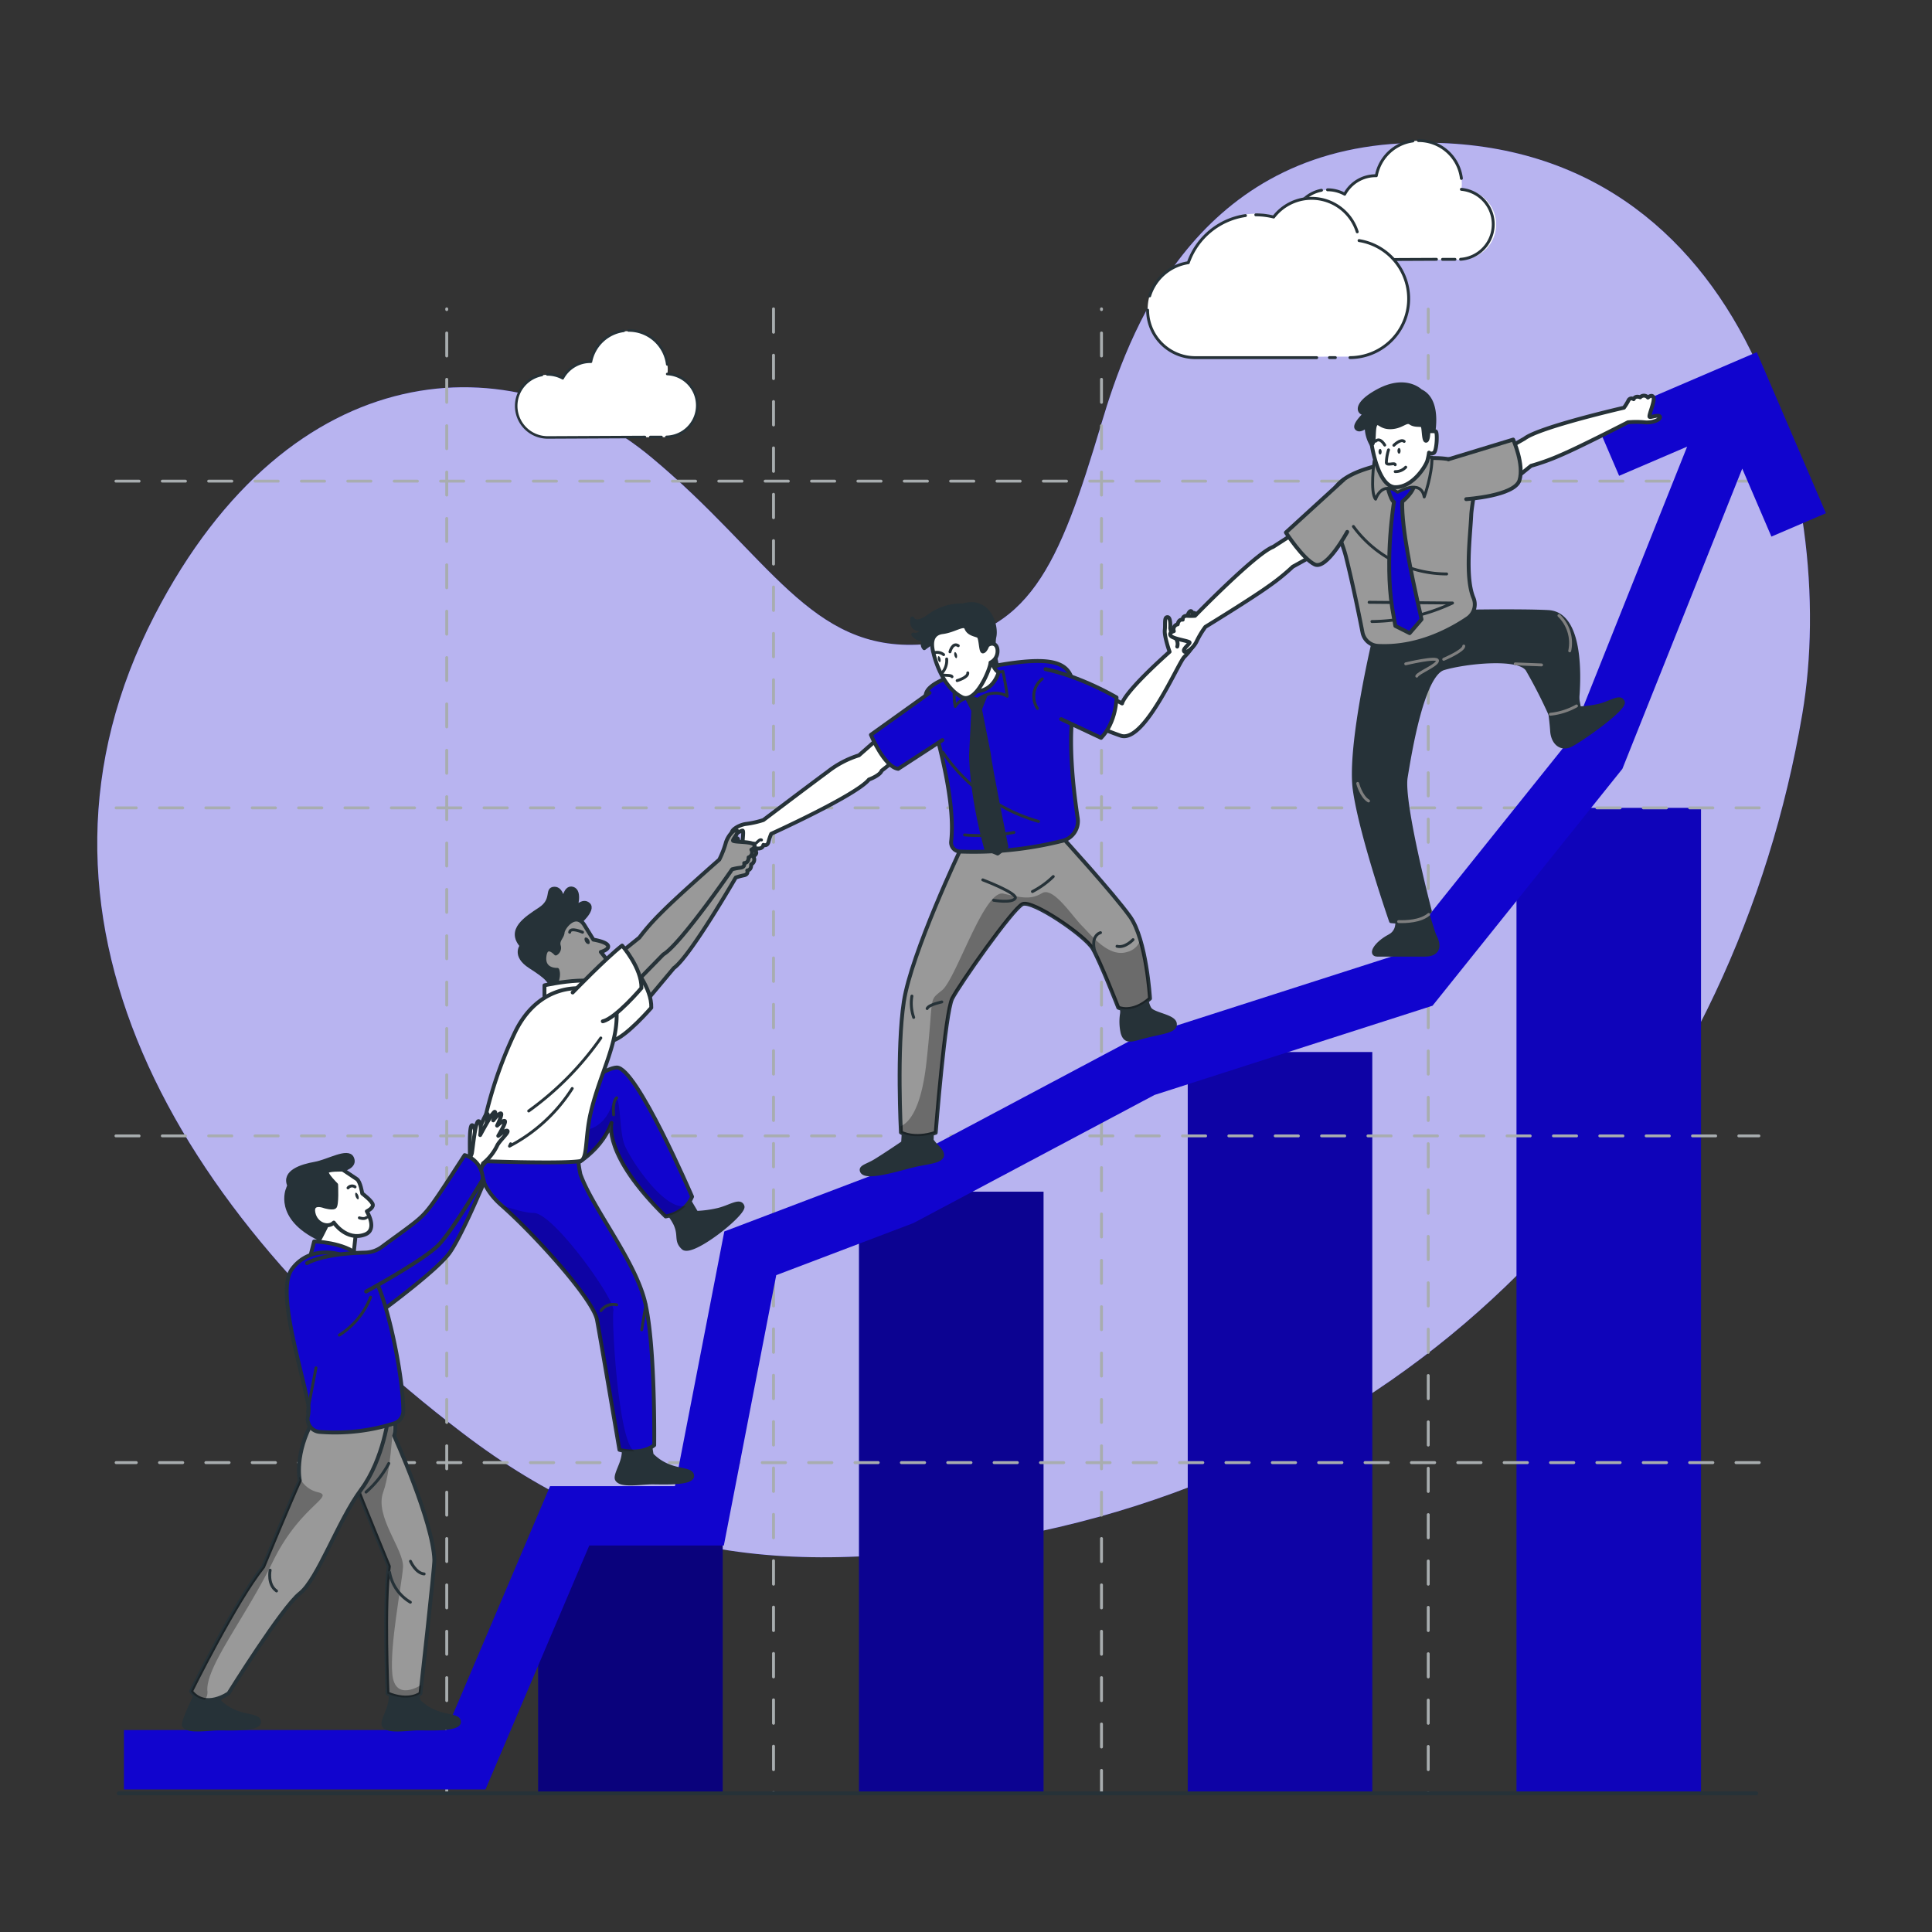
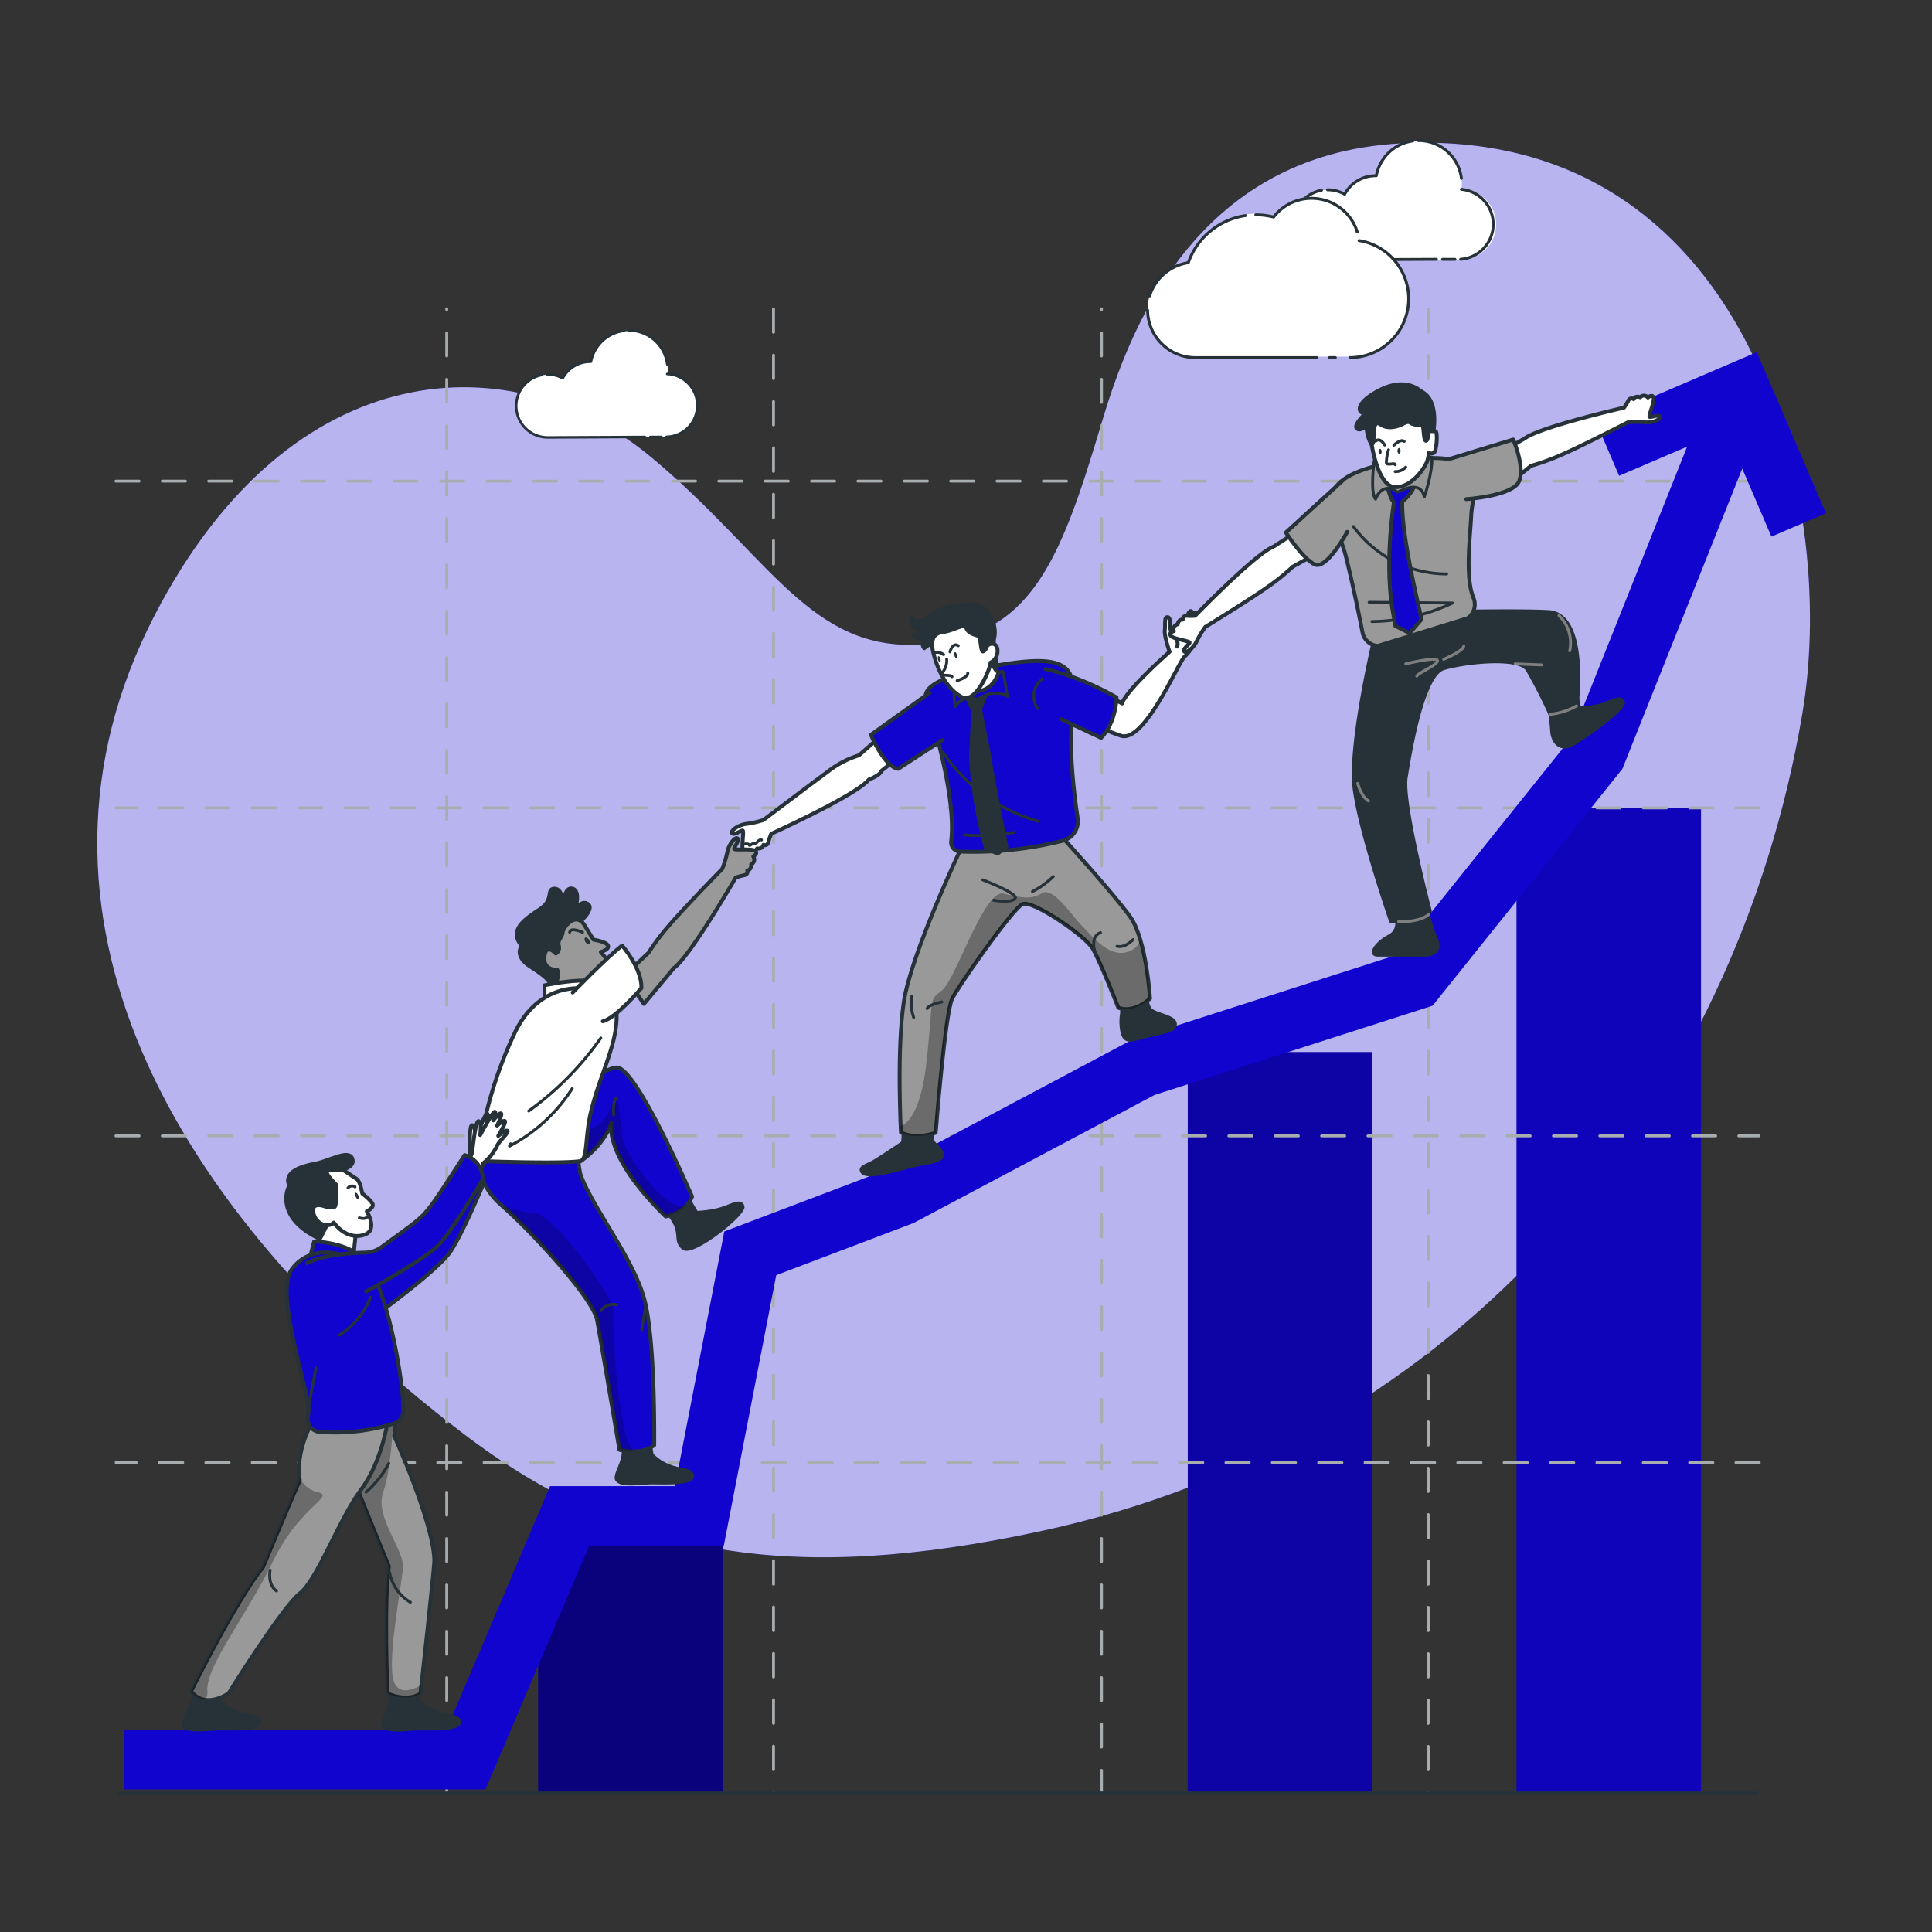
<svg xmlns="http://www.w3.org/2000/svg" viewBox="0 0 500 500">
  <rect x="0" y="0" width="500" height="500" fill="#333333" stroke="none" />
  <g id="freepik--background-simple--inject-10">
    <path d="M362.63 37.1c-54 2.8-70.8 49.74-77.55 72.4-11.05 37.1-18.69 55.42-46.46 57.28-29 1.95-39.42-22.92-70-48.38C133.05 88.75 75.41 90.76 40 159.26c-39.67 76.8 4.76 154.41 79.69 211.6 42.83 32.7 85.88 39 149.15 25.51 110.3-23.53 180.49-110.83 197.59-211.57C476.15 127.63 451.62 32.48 362.63 37.1z" style="fill:#1104CE" />
    <path d="M362.63 37.1c-54 2.8-70.8 49.74-77.55 72.4-11.05 37.1-18.69 55.42-46.46 57.28-29 1.95-39.42-22.92-70-48.38C133.05 88.75 75.41 90.76 40 159.26c-39.67 76.8 4.76 154.41 79.69 211.6 42.83 32.7 85.88 39 149.15 25.51 110.3-23.53 180.49-110.83 197.59-211.57C476.15 127.63 451.62 32.48 362.63 37.1z" style="fill:#fff;opacity:0.7" />
  </g>
  <g id="freepik--Chart--inject-10">
    <g id="freepik--chart--inject-10">
      <rect x="139.28" y="398.94" width="47.75" height="65.18" style="fill:#1104CE" />
      <rect x="139.28" y="398.94" width="47.75" height="65.18" style="opacity:0.4;isolation:isolate" />
-       <rect x="222.31" y="308.41" width="47.75" height="155.71" style="fill:#1104CE" />
-       <rect x="222.31" y="308.41" width="47.75" height="155.71" style="opacity:0.3;isolation:isolate" />
      <rect x="307.39" y="272.27" width="47.75" height="191.85" style="fill:#1104CE" />
      <rect x="307.39" y="272.27" width="47.75" height="191.85" style="opacity:0.2;isolation:isolate" />
      <rect x="392.47" y="209.08" width="47.75" height="255.04" style="fill:#1104CE" />
      <rect x="392.47" y="209.08" width="47.75" height="255.04" style="opacity:0.1;isolation:isolate" />
    </g>
  </g>
  <g id="freepik--Graphics--inject-10">
    <g id="freepik--graphics--inject-10">
      <path d="M455.22 124.88H450a.36.36.0 01-.37-.35v0a.38.38.0 01.36-.38h5.21a.38.38.0 01.38.38h0A.37.37.0 01455.22 124.88zm-11.2.0h-6a.36.36.0 01-.37-.35v0a.38.38.0 01.36-.38h6a.38.38.0 01.38.38h0a.37.37.0 01-.37.37h0zm-12 0h-6a.36.36.0 01-.37-.35v0a.38.38.0 01.36-.38h6a.38.38.0 01.38.38h0a.37.37.0 01-.37.37h0zm-12 0h-6a.36.36.0 01-.37-.35v0a.38.38.0 01.36-.38h6a.38.38.0 01.38.38h0a.37.37.0 01-.37.37h0zm-12 0h-6a.36.36.0 01-.37-.35v0a.38.38.0 01.36-.38h6a.38.38.0 01.38.38h0a.37.37.0 01-.37.37h0zm-12 0h-6a.36.36.0 01-.37-.35v0a.38.38.0 01.36-.38h6a.38.38.0 01.38.38h0a.37.37.0 01-.37.37h0zm-12 0h-6a.36.36.0 01-.37-.35v0a.38.38.0 01.36-.38h6a.38.38.0 01.38.38h0a.37.37.0 01-.37.37h0zm-12 0h-6a.36.36.0 01-.37-.35v0a.38.38.0 01.36-.38h6a.38.38.0 01.38.38h0a.37.37.0 01-.37.37h0zm-12 0h-6a.36.36.0 01-.37-.35v0a.38.38.0 01.36-.38h6a.38.38.0 01.38.38h0a.37.37.0 01-.37.37h0zm-12 0h-6a.36.36.0 01-.37-.35v0a.38.38.0 01.36-.38h6a.38.38.0 01.38.38h0a.37.37.0 01-.37.37h0zm-12 0h-6a.36.36.0 01-.37-.35v0a.38.38.0 01.36-.38h6a.38.38.0 01.38.38h0a.37.37.0 01-.37.37h0zm-12 0h-6a.36.36.0 01-.37-.35v0a.38.38.0 01.36-.38h6a.38.38.0 01.38.38h0a.37.37.0 01-.37.37h0zm-12 0h-6a.36.36.0 01-.37-.35v0a.38.38.0 01.36-.38h6a.38.38.0 01.38.38h0a.37.37.0 01-.37.37h0zm-12 0h-6a.36.36.0 01-.37-.35v0a.38.38.0 01.36-.38h6a.38.38.0 01.38.38h0a.37.37.0 01-.37.37h0zm-12 0h-6a.36.36.0 01-.37-.35v0a.38.38.0 01.36-.38h6a.38.38.0 01.38.38h0a.37.37.0 01-.37.37h0zm-12 0h-6a.36.36.0 01-.37-.35v0a.38.38.0 01.36-.38h6a.38.38.0 01.38.38h0a.37.37.0 01-.37.37h0zm-12 0h-6a.36.36.0 01-.37-.35v0a.38.38.0 01.36-.38h6a.38.38.0 01.38.38h0a.37.37.0 01-.37.37h0zm-12 0h-6a.36.36.0 01-.37-.35v0a.38.38.0 01.36-.38h6a.38.38.0 01.38.38h0a.37.37.0 01-.37.37h0zm-12 0h-6a.36.36.0 01-.37-.35v0a.38.38.0 01.36-.38h6a.38.38.0 01.38.38h0a.37.37.0 01-.37.37h0zm-12 0h-6a.36.36.0 01-.37-.35v0a.38.38.0 01.36-.38h6a.38.38.0 01.38.38h0a.37.37.0 01-.37.37h0zm-12 0h-6a.36.36.0 01-.37-.35v0a.38.38.0 01.36-.38h6a.38.38.0 01.38.38h0a.37.37.0 01-.37.37h0zm-12 0h-6a.36.36.0 01-.37-.35v0a.38.38.0 01.36-.38h6a.38.38.0 01.38.38h0a.37.37.0 01-.37.37h0zm-12 0h-6a.36.36.0 01-.37-.35v0a.38.38.0 01.36-.38h6a.38.38.0 01.38.38h0a.37.37.0 01-.37.37h0zm-12 0h-6a.36.36.0 01-.37-.35v0a.38.38.0 01.36-.38h6a.38.38.0 01.38.38h0a.37.37.0 01-.37.37h0zm-12 0h-6a.36.36.0 01-.37-.35v0a.38.38.0 01.36-.38h6a.38.38.0 01.38.38h0a.37.37.0 01-.37.37h0zm-12 0h-6a.36.36.0 01-.37-.35v0a.38.38.0 01.36-.38h6a.38.38.0 01.38.38h0a.37.37.0 01-.37.37h0zm-12 0h-6a.36.36.0 01-.37-.35v0a.38.38.0 01.36-.38h6a.38.38.0 01.38.38h0a.37.37.0 01-.37.37h0zm-12 0h-6a.36.36.0 01-.37-.35v0a.38.38.0 01.36-.38h6a.38.38.0 01.38.38h0a.37.37.0 01-.37.37h0zm-12 0h-6a.36.36.0 01-.37-.35v0a.38.38.0 01.36-.38h6a.38.38.0 01.38.38.37.37.0 01-.37.37h0zm-12 0h-6a.36.36.0 01-.37-.35v0a.38.38.0 01.36-.38h6a.38.38.0 01.38.38.37.37.0 01-.37.37h0zm-12 0H90a.36.36.0 01-.37-.35v0a.38.38.0 01.36-.38h6a.38.38.0 01.38.38.38.38.0 01-.37.37h0zm-12 0H78a.36.36.0 01-.37-.35v0a.38.38.0 01.36-.38h6a.38.38.0 01.38.38.38.38.0 01-.37.37h0zm-12 0H66a.36.36.0 01-.37-.35v0a.38.38.0 01.36-.38h6a.38.38.0 01.38.38.38.38.0 01-.37.37h0zm-12 0H54a.36.36.0 01-.37-.35v0a.38.38.0 01.36-.38h6a.38.38.0 01.38.38.38.38.0 01-.37.37h0zm-12 0H42a.36.36.0 01-.37-.35v0a.38.38.0 01.36-.38h6a.38.38.0 01.38.38.38.38.0 01-.37.37h0zm-12 0H30a.36.36.0 01-.37-.35v0a.38.38.0 01.36-.38h6a.38.38.0 01.38.38.38.38.0 01-.37.37h0z" style="fill:#a8adaf" />
      <path d="M455.22 209.45h-6a.38.38.0 010-.75h6a.39.39.0 01.44.31.39.39.0 01-.32.44A.24.24.0 01455.22 209.45zm-12 0h-6a.38.38.0 010-.75h6a.39.39.0 01.44.31.39.39.0 01-.32.44A.24.24.0 01443.22 209.45zm-12 0h-6a.38.38.0 010-.75h6a.39.39.0 01.44.31.39.39.0 01-.32.44A.24.24.0 01431.22 209.45zm-12 0h-6a.38.38.0 010-.75h6a.39.39.0 01.44.31.39.39.0 01-.32.44A.24.24.0 01419.22 209.45zm-12 0h-6a.38.38.0 010-.75h6a.39.39.0 01.44.31.39.39.0 01-.32.44A.24.24.0 01407.22 209.45zm-12 0h-6a.38.38.0 010-.75h6a.39.39.0 01.44.31.39.39.0 01-.32.44A.24.24.0 01395.22 209.45zm-12 0h-6a.38.38.0 010-.75h6a.39.39.0 01.44.31.39.39.0 01-.32.44A.24.24.0 01383.22 209.45zm-12 0h-6a.38.38.0 010-.75h6a.39.39.0 01.44.31.39.39.0 01-.32.44A.24.24.0 01371.22 209.45zm-12 0h-6a.38.38.0 010-.75h6a.39.39.0 01.44.31.39.39.0 01-.32.44A.24.24.0 01359.22 209.45zm-12 0h-6a.38.38.0 010-.75h6a.39.39.0 01.44.31.39.39.0 01-.32.44A.24.24.0 01347.22 209.45zm-12 0h-6a.38.38.0 010-.75h6a.39.39.0 01.44.31.39.39.0 01-.32.44A.24.24.0 01335.22 209.45zm-12 0h-6a.38.38.0 010-.75h6a.39.39.0 01.44.31.39.39.0 01-.32.44A.24.24.0 01323.22 209.45zm-12 0h-6a.38.38.0 010-.75h6a.39.39.0 01.44.31.39.39.0 01-.32.44A.24.24.0 01311.22 209.45zm-12 0h-6a.38.38.0 010-.75h6a.39.39.0 01.44.31.39.39.0 01-.32.44A.24.24.0 01299.22 209.45zm-12 0h-6a.38.38.0 010-.75h6a.39.39.0 01.44.31.39.39.0 01-.32.44A.24.24.0 01287.22 209.45zm-12 0h-6a.38.38.0 010-.75h6a.39.39.0 01.44.31.39.39.0 01-.32.44A.24.24.0 01275.22 209.45zm-12 0h-6a.38.38.0 010-.75h6a.39.39.0 01.44.31.39.39.0 01-.32.44A.24.24.0 01263.22 209.45zm-12 0h-6a.38.38.0 010-.75h6a.39.39.0 01.44.31.39.39.0 01-.32.44A.24.24.0 01251.22 209.45zm-12 0h-6a.38.38.0 010-.75h6a.39.39.0 01.44.31.39.39.0 01-.32.44A.24.24.0 01239.22 209.45zm-12 0h-6a.38.38.0 010-.75h6a.39.39.0 01.44.31.39.39.0 01-.32.44A.24.24.0 01227.22 209.45zm-12 0h-6a.38.38.0 010-.75h6a.39.39.0 01.44.31.39.39.0 01-.32.44A.24.24.0 01215.22 209.45zm-12 0h-6a.38.38.0 010-.75h6a.39.39.0 01.44.31.39.39.0 01-.32.44A.24.24.0 01203.22 209.45zm-12 0h-6a.38.38.0 010-.75h6a.39.39.0 01.44.31.39.39.0 01-.32.44A.24.24.0 01191.22 209.45zm-12 0h-6a.38.38.0 010-.75h6a.39.39.0 01.44.31.39.39.0 01-.32.44A.24.24.0 01179.22 209.45zm-12 0h-6a.38.38.0 010-.75h6a.39.39.0 01.44.31.39.39.0 01-.32.44A.24.24.0 01167.22 209.45zm-12 0h-6a.38.38.0 010-.75h6a.39.39.0 01.44.31.39.39.0 01-.32.44A.24.24.0 01155.22 209.45zm-12 0h-6a.38.38.0 010-.75h6a.39.39.0 01.44.31.39.39.0 01-.32.44A.24.24.0 01143.22 209.45zm-12 0h-6a.38.38.0 010-.75h6a.39.39.0 01.44.31.39.39.0 01-.32.44A.24.24.0 01131.22 209.45zm-12 0h-6a.38.38.0 010-.75h6a.39.39.0 01.44.31.39.39.0 01-.32.44A.24.24.0 01119.22 209.45zm-12 0h-6a.38.38.0 010-.75h6a.39.39.0 01.44.31.39.39.0 01-.32.44A.24.24.0 01107.22 209.45zm-12 0h-6a.38.38.0 010-.75h6a.39.39.0 01.44.31.39.39.0 01-.32.44A.24.24.0 0195.22 209.45zm-12 0h-6a.38.38.0 010-.75h6a.39.39.0 01.44.31.39.39.0 01-.32.44A.24.24.0 0183.22 209.45zm-12 0h-6a.38.38.0 010-.75h6a.39.39.0 01.44.31.39.39.0 01-.32.44A.24.24.0 0171.22 209.45zm-12 0h-6a.38.38.0 010-.75h6a.39.39.0 01.44.31.39.39.0 01-.32.44A.24.24.0 0159.22 209.45zm-12 0h-6a.38.38.0 010-.75h6a.39.39.0 01.44.31.39.39.0 01-.32.44A.24.24.0 0147.22 209.45zm-12 0H30a.38.38.0 010-.75h5.2a.39.39.0 01.44.31.39.39.0 01-.32.44.24.24.0 01-.12.0z" style="fill:#a8adaf" />
      <path d="M455.22 294.33H450a.36.36.0 01-.37-.35v0a.38.38.0 01.36-.38h5.21a.38.38.0 01.38.38h0A.37.37.0 01455.22 294.33zm-11.2.0h-6a.36.36.0 01-.37-.35v0a.38.38.0 01.36-.38h6a.38.38.0 01.38.38h0a.37.37.0 01-.37.37h0zm-12 0h-6a.36.36.0 01-.37-.35v0a.38.38.0 01.36-.38h6a.38.38.0 01.38.38h0a.37.37.0 01-.37.37h0zm-12 0h-6a.36.36.0 01-.37-.35v0a.38.38.0 01.36-.38h6a.38.38.0 01.38.38h0a.37.37.0 01-.37.37h0zm-12 0h-6a.36.36.0 01-.37-.35v0a.38.38.0 01.36-.38h6a.38.38.0 01.38.38h0a.37.37.0 01-.37.37h0zm-12 0h-6a.36.36.0 01-.37-.35v0a.38.38.0 01.36-.38h6a.38.38.0 01.38.38h0a.37.37.0 01-.37.37h0zm-12 0h-6a.36.36.0 01-.37-.35v0a.38.38.0 01.36-.38h6a.38.38.0 01.38.38h0a.37.37.0 01-.37.37h0zm-12 0h-6a.36.36.0 01-.37-.35v0a.38.38.0 01.36-.38h6a.38.38.0 01.38.38h0a.37.37.0 01-.37.37h0zm-12 0h-6a.36.36.0 01-.37-.35v0a.38.38.0 01.36-.38h6a.38.38.0 01.38.38h0a.37.37.0 01-.37.37h0zm-12 0h-6a.36.36.0 01-.37-.35v0a.38.38.0 01.36-.38h6a.38.38.0 01.38.38h0a.37.37.0 01-.37.37h0zm-12 0h-6a.36.36.0 01-.37-.35v0a.38.38.0 01.36-.38h6a.38.38.0 01.38.38h0a.37.37.0 01-.37.37h0zm-12 0h-6a.36.36.0 01-.37-.35v0a.38.38.0 01.36-.38h6a.38.38.0 01.38.38h0a.37.37.0 01-.37.37h0zm-12 0h-6a.36.36.0 01-.37-.35v0a.38.38.0 01.36-.38h6a.38.38.0 01.38.38h0a.37.37.0 01-.37.37h0zm-12 0h-6a.36.36.0 01-.37-.35v0a.38.38.0 01.36-.38h6a.38.38.0 01.38.38h0a.37.37.0 01-.37.37h0zm-12 0h-6a.36.36.0 01-.37-.35v0a.38.38.0 01.36-.38h6a.38.38.0 01.38.38h0a.37.37.0 01-.37.37h0zm-12 0h-6a.36.36.0 01-.37-.35v0a.38.38.0 01.36-.38h6a.38.38.0 01.38.38h0a.37.37.0 01-.37.37h0zm-12 0h-6a.36.36.0 01-.37-.35v0a.38.38.0 01.36-.38h6a.38.38.0 01.38.38h0a.37.37.0 01-.37.37h0zm-12 0h-6a.36.36.0 01-.37-.35v0a.38.38.0 01.36-.38h6a.38.38.0 01.38.38h0a.37.37.0 01-.37.37h0zm-12 0h-6a.36.36.0 01-.37-.35v0a.38.38.0 01.36-.38h6a.38.38.0 01.38.38h0a.37.37.0 01-.37.37h0zm-12 0h-6a.36.36.0 01-.37-.35v0a.38.38.0 01.36-.38h6a.38.38.0 01.38.38h0a.37.37.0 01-.37.37h0zm-12 0h-6a.36.36.0 01-.37-.35v0a.38.38.0 01.36-.38h6a.38.38.0 01.38.38h0a.37.37.0 01-.37.37h0zm-12 0h-6a.36.36.0 01-.37-.35v0a.38.38.0 01.36-.38h6a.38.38.0 01.38.38h0a.37.37.0 01-.37.37h0zm-12 0h-6a.36.36.0 01-.37-.35v0a.38.38.0 01.36-.38h6a.38.38.0 01.38.38h0a.37.37.0 01-.37.37h0zm-12 0h-6a.36.36.0 01-.37-.35v0a.38.38.0 01.36-.38h6a.38.38.0 01.38.38h0a.37.37.0 01-.37.37h0zm-12 0h-6a.36.36.0 01-.37-.35v0a.38.38.0 01.36-.38h6a.38.38.0 01.38.38h0a.37.37.0 01-.37.37h0zm-12 0h-6a.36.36.0 01-.37-.35v0a.38.38.0 01.36-.38h6a.38.38.0 01.38.38h0a.37.37.0 01-.37.37h0zm-12 0h-6a.36.36.0 01-.37-.35v0a.38.38.0 01.36-.38h6a.38.38.0 01.38.38h0a.37.37.0 01-.37.37h0zm-12 0h-6a.36.36.0 01-.37-.35v0a.38.38.0 01.36-.38h6a.38.38.0 01.38.38h0a.37.37.0 01-.37.37h0zm-12 0h-6a.36.36.0 01-.37-.35v0a.38.38.0 01.36-.38h6a.38.38.0 01.38.38h0a.37.37.0 01-.37.37h0zm-12 0h-6a.36.36.0 01-.37-.35v0a.38.38.0 01.36-.38h6a.38.38.0 01.38.38h0a.37.37.0 01-.37.37h0zm-12 0H90a.36.36.0 01-.37-.35v0a.38.38.0 01.36-.38h6a.38.38.0 01.38.38h0a.38.38.0 01-.37.37h0zm-12 0H78a.36.36.0 01-.37-.35v0a.38.38.0 01.36-.38h6a.38.38.0 01.38.38h0a.38.38.0 01-.37.37h0zm-12 0H66a.36.36.0 01-.37-.35v0a.38.38.0 01.36-.38h6a.38.38.0 01.38.38h0a.38.38.0 01-.37.37h0zm-12 0H54a.36.36.0 01-.37-.35v0a.38.38.0 01.36-.38h6a.38.38.0 01.38.38h0a.38.38.0 01-.37.37h0zm-12 0H42a.36.36.0 01-.37-.35v0a.38.38.0 01.36-.38h6a.38.38.0 01.38.38h0a.38.38.0 01-.37.37h0zm-12 0H30a.36.36.0 01-.37-.35v0a.38.38.0 01.36-.38h6a.38.38.0 01.38.38h0a.38.38.0 01-.37.37h0z" style="fill:#a8adaf" />
      <path d="M455.22 378.9h-6a.38.38.0 010-.75h6a.39.39.0 01.44.31.39.39.0 01-.32.44A.24.24.0 01455.22 378.9zm-12 0h-6a.38.38.0 010-.75h6a.39.39.0 01.44.31.39.39.0 01-.32.44A.24.24.0 01443.22 378.9zm-12 0h-6a.38.38.0 010-.75h6a.39.39.0 01.44.31.39.39.0 01-.32.44A.24.24.0 01431.22 378.9zm-12 0h-6a.38.38.0 010-.75h6a.39.39.0 01.44.31.39.39.0 01-.32.44A.24.24.0 01419.22 378.9zm-12 0h-6a.38.38.0 010-.75h6a.39.39.0 01.44.31.39.39.0 01-.32.44A.24.24.0 01407.22 378.9zm-12 0h-6a.38.38.0 010-.75h6a.39.39.0 01.44.31.39.39.0 01-.32.44A.24.24.0 01395.22 378.9zm-12 0h-6a.38.38.0 010-.75h6a.39.39.0 01.44.31.39.39.0 01-.32.44A.24.24.0 01383.22 378.9zm-12 0h-6a.38.38.0 010-.75h6a.39.39.0 01.44.31.39.39.0 01-.32.44A.24.24.0 01371.22 378.9zm-12 0h-6a.38.38.0 010-.75h6a.39.39.0 01.44.31.39.39.0 01-.32.44A.24.24.0 01359.22 378.9zm-12 0h-6a.38.38.0 010-.75h6a.39.39.0 01.44.31.39.39.0 01-.32.44A.24.24.0 01347.22 378.9zm-12 0h-6a.38.38.0 010-.75h6a.39.39.0 01.44.31.39.39.0 01-.32.44A.24.24.0 01335.22 378.9zm-12 0h-6a.38.38.0 010-.75h6a.39.39.0 01.44.31.39.39.0 01-.32.44A.24.24.0 01323.22 378.9zm-12 0h-6a.38.38.0 010-.75h6a.39.39.0 01.44.31.39.39.0 01-.32.44A.24.24.0 01311.22 378.9zm-12 0h-6a.38.38.0 010-.75h6a.39.39.0 01.44.31.39.39.0 01-.32.44A.24.24.0 01299.22 378.9zm-12 0h-6a.38.38.0 010-.75h6a.39.39.0 01.44.31.39.39.0 01-.32.44A.24.24.0 01287.22 378.9zm-12 0h-6a.38.38.0 010-.75h6a.39.39.0 01.44.31.39.39.0 01-.32.44A.24.24.0 01275.22 378.9zm-12 0h-6a.38.38.0 010-.75h6a.39.39.0 01.44.31.39.39.0 01-.32.44A.24.24.0 01263.22 378.9zm-12 0h-6a.38.38.0 010-.75h6a.39.39.0 01.44.31.39.39.0 01-.32.44A.24.24.0 01251.22 378.9zm-12 0h-6a.38.38.0 010-.75h6a.39.39.0 01.44.31.39.39.0 01-.32.44A.24.24.0 01239.22 378.9zm-12 0h-6a.38.38.0 010-.75h6a.39.39.0 01.44.31.39.39.0 01-.32.44A.24.24.0 01227.22 378.9zm-12 0h-6a.38.38.0 010-.75h6a.39.39.0 01.44.31.39.39.0 01-.32.44A.24.24.0 01215.22 378.9zm-12 0h-6a.38.38.0 010-.75h6a.39.39.0 01.44.31.39.39.0 01-.32.44A.24.24.0 01203.22 378.9zm-12 0h-6a.38.38.0 010-.75h6a.39.39.0 01.44.31.39.39.0 01-.32.44A.24.24.0 01191.22 378.9zm-12 0h-6a.38.38.0 010-.75h6a.39.39.0 01.44.31.39.39.0 01-.32.44A.24.24.0 01179.22 378.9zm-12 0h-6a.38.38.0 010-.75h6a.39.39.0 01.44.31.39.39.0 01-.32.44A.24.24.0 01167.22 378.9zm-12 0h-6a.38.38.0 010-.75h6a.39.39.0 01.44.31.39.39.0 01-.32.44A.24.24.0 01155.22 378.9zm-12 0h-6a.38.38.0 010-.75h6a.39.39.0 01.44.31.39.39.0 01-.32.44A.24.24.0 01143.22 378.9zm-12 0h-6a.38.38.0 010-.75h6a.39.39.0 01.44.31.39.39.0 01-.32.44A.24.24.0 01131.22 378.9zm-12 0h-6a.38.38.0 010-.75h6a.39.39.0 01.44.31.39.39.0 01-.32.44A.24.24.0 01119.22 378.9zm-12 0h-6a.38.38.0 010-.75h6a.39.39.0 01.44.31.39.39.0 01-.32.44A.24.24.0 01107.22 378.9zm-12 0h-6a.38.38.0 010-.75h6a.39.39.0 01.44.31.39.39.0 01-.32.44A.24.24.0 0195.22 378.9zm-12 0h-6a.38.38.0 010-.75h6a.39.39.0 01.44.31.39.39.0 01-.32.44A.24.24.0 0183.22 378.9zm-12 0h-6a.38.38.0 010-.75h6a.39.39.0 01.44.31.39.39.0 01-.32.44A.24.24.0 0171.22 378.9zm-12 0h-6a.38.38.0 010-.75h6a.39.39.0 01.44.31.39.39.0 01-.32.44A.24.24.0 0159.22 378.9zm-12 0h-6a.38.38.0 010-.75h6a.39.39.0 01.44.31.39.39.0 01-.32.44A.24.24.0 0147.22 378.9zm-12 0H30a.38.38.0 010-.75h5.2a.39.39.0 01.44.31.39.39.0 01-.32.44.24.24.0 01-.12.0z" style="fill:#a8adaf" />
      <path d="M369.63 464.5a.38.38.0 01-.37-.37h0V464a.38.38.0 01.36-.38h0a.38.38.0 01.38.38h0v.13A.38.38.0 01369.63 464.5zm0-6.14a.38.38.0 01-.37-.37v-6a.38.38.0 01.36-.38h0a.38.38.0 01.38.38h0v6A.38.38.0 01369.63 458.36zm0-12a.38.38.0 01-.37-.37v-6a.38.38.0 01.36-.38h0a.38.38.0 01.38.38h0v6A.38.38.0 01369.63 446.36zm0-12a.38.38.0 01-.37-.37v-6a.38.38.0 01.36-.38h0a.38.38.0 01.38.38h0v6A.38.38.0 01369.63 434.36zm0-12a.38.38.0 01-.37-.37v-6a.38.38.0 01.36-.38h0a.38.38.0 01.38.38h0v6A.38.38.0 01369.63 422.36zm0-12a.38.38.0 01-.37-.37v-6a.38.38.0 01.36-.38h0a.38.38.0 01.38.38h0v6A.38.38.0 01369.63 410.36zm0-12a.38.38.0 01-.37-.37v-6a.38.38.0 01.36-.38h0a.38.38.0 01.38.38h0v6A.38.38.0 01369.63 398.36zm0-12a.38.38.0 01-.37-.37v-6a.38.38.0 01.36-.38h0a.38.38.0 01.38.38h0v6A.38.38.0 01369.63 386.36zm0-12a.38.38.0 01-.37-.37v-6a.38.38.0 01.36-.38h0a.38.38.0 01.38.38h0v6A.38.38.0 01369.63 374.36zm0-12a.38.38.0 01-.37-.37v-6a.38.38.0 01.36-.38h0a.38.38.0 01.38.38h0v6A.38.38.0 01369.63 362.36zm0-12a.38.38.0 01-.37-.37v-6a.38.38.0 01.36-.38h0a.38.38.0 01.38.38h0v6A.38.38.0 01369.63 350.36zm0-12a.38.38.0 01-.37-.37v-6a.38.38.0 01.36-.38h0a.38.38.0 01.38.38h0v6A.38.38.0 01369.63 338.36zm0-12a.38.38.0 01-.37-.37v-6a.38.38.0 01.36-.38h0a.38.38.0 01.38.38h0v6A.38.38.0 01369.63 326.36zm0-12a.38.38.0 01-.37-.37v-6a.38.38.0 01.36-.38h0a.38.38.0 01.38.38h0v6A.38.38.0 01369.63 314.36zm0-12a.38.38.0 01-.37-.37v-6a.38.38.0 01.36-.38h0a.38.38.0 01.38.38h0v6A.38.38.0 01369.63 302.36zm0-12a.38.38.0 01-.37-.37v-6a.38.38.0 01.36-.38h0a.38.38.0 01.38.38h0v6A.38.38.0 01369.63 290.36zm0-12a.38.38.0 01-.37-.37v-6a.38.38.0 01.36-.38h0a.38.38.0 01.38.38h0v6A.38.38.0 01369.63 278.36zm0-12a.38.38.0 01-.37-.37v-6a.38.38.0 01.36-.38h0a.38.38.0 01.38.38h0v6A.38.38.0 01369.63 266.36zm0-12a.38.38.0 01-.37-.37v-6a.38.38.0 01.36-.38h0a.38.38.0 01.38.38h0v6a.38.38.0 01-.38.37zm0-12a.38.38.0 01-.37-.37v-6a.38.38.0 01.36-.38h0a.38.38.0 01.38.38h0v6a.38.38.0 01-.38.37zm0-12a.38.38.0 01-.37-.37v-6a.38.38.0 01.36-.38h0a.38.38.0 01.38.38h0v6a.38.38.0 01-.38.37zm0-12a.38.38.0 01-.37-.37v-6a.38.38.0 01.36-.38h0a.38.38.0 01.38.38h0v6a.38.38.0 01-.38.37zm0-12a.38.38.0 01-.37-.37v-6a.38.38.0 01.36-.38h0a.38.38.0 01.38.38h0v6a.38.38.0 01-.38.37zm0-12a.38.38.0 01-.37-.37v-6a.38.38.0 01.36-.38h0a.38.38.0 01.38.38h0v6a.38.38.0 01-.38.37zm0-12a.38.38.0 01-.37-.37v-6a.38.38.0 01.36-.38h0a.38.38.0 01.38.38h0v6a.38.38.0 01-.38.37zm0-12a.38.38.0 01-.37-.37v-6a.38.38.0 01.36-.38h0a.38.38.0 01.38.38h0v6a.38.38.0 01-.38.37zm0-12a.38.38.0 01-.37-.37v-6a.38.38.0 01.36-.38h0a.38.38.0 01.38.38h0v6a.38.38.0 01-.38.37zm0-12a.38.38.0 01-.37-.37v-6a.38.38.0 01.36-.38h0a.38.38.0 01.38.38h0v6a.38.38.0 01-.38.37zm0-12a.38.38.0 01-.37-.37v-6a.38.38.0 01.36-.38h0a.38.38.0 01.38.38h0v6a.38.38.0 01-.38.37zm0-12a.38.38.0 01-.37-.37v-6a.38.38.0 01.36-.38h0a.38.38.0 01.38.38h0v6a.38.38.0 01-.38.37zm0-12a.38.38.0 01-.37-.37v-6a.38.38.0 01.36-.38h0a.38.38.0 01.38.38h0v6a.38.38.0 01-.38.37zm0-12a.38.38.0 01-.37-.37V92a.38.38.0 01.36-.38h0A.38.38.0 01370 92v6a.38.38.0 01-.37.36zm0-12a.38.38.0 01-.37-.37V80a.38.38.0 01.36-.38h0A.38.38.0 01370 80v6a.38.38.0 01-.37.36z" style="fill:#a8adaf" />
      <path d="M285.06 464.5a.38.38.0 01-.37-.38v-6a.38.38.0 01.75.0v6a.38.38.0 01-.38.38zm0-12a.38.38.0 01-.37-.38v-6a.38.38.0 01.75.0v6a.38.38.0 01-.38.38zm0-12a.38.38.0 01-.37-.38v-6a.38.38.0 01.75.0v6a.38.38.0 01-.38.38zm0-12a.38.38.0 01-.37-.38v-6a.38.38.0 01.75.0v6a.38.38.0 01-.38.38zm0-12a.38.38.0 01-.37-.38v-6a.38.38.0 01.75.0v6a.38.38.0 01-.38.38zm0-12a.38.38.0 01-.37-.38v-6a.38.38.0 01.75.0v6a.38.38.0 01-.38.38zm0-12a.38.38.0 01-.37-.38v-6a.38.38.0 01.75.0v6a.38.38.0 01-.38.38zm0-12a.38.38.0 01-.37-.38v-6a.38.38.0 01.75.0v6a.38.38.0 01-.38.38zm0-12a.38.38.0 01-.37-.38v-6a.38.38.0 01.75.0v6a.38.38.0 01-.38.38zm0-12a.38.38.0 01-.37-.38v-6a.38.38.0 01.75.0v6a.38.38.0 01-.38.38zm0-12a.38.38.0 01-.37-.38v-6a.38.38.0 01.75.0v6a.38.38.0 01-.38.38zm0-12a.38.38.0 01-.37-.38v-6a.38.38.0 01.75.0v6a.38.38.0 01-.38.38zm0-12a.38.38.0 01-.37-.38v-6a.38.38.0 01.75.0v6a.38.38.0 01-.38.38zm0-12a.38.38.0 01-.37-.38v-6a.38.38.0 01.75.0v6a.38.38.0 01-.38.38zm0-12a.38.38.0 01-.37-.38v-6a.38.38.0 01.75.0v6a.38.38.0 01-.38.38zm0-12a.38.38.0 01-.37-.38v-6a.38.38.0 01.75.0v6a.38.38.0 01-.38.38zm0-12a.38.38.0 01-.37-.38v-6a.38.38.0 01.75.0v6a.38.38.0 01-.38.38zm0-12a.38.38.0 01-.37-.38v-6a.38.38.0 01.75.0v6a.38.38.0 01-.38.38zm0-12a.38.38.0 01-.37-.38v-6a.38.38.0 01.75.0v6a.38.38.0 01-.38.38zm0-12a.38.38.0 01-.37-.38v-6a.38.38.0 01.75.0v6a.38.38.0 01-.38.38zm0-12a.38.38.0 01-.37-.38v-6a.38.38.0 01.75.0v6a.38.38.0 01-.38.38zm0-12a.38.38.0 01-.37-.38v-6a.38.38.0 01.75.0v6a.38.38.0 01-.38.38zm0-12a.38.38.0 01-.37-.38v-6a.38.38.0 01.75.0v6a.38.38.0 01-.38.38zm0-12a.38.38.0 01-.37-.38v-6a.38.38.0 01.75.0v6a.38.38.0 01-.38.38zm0-12a.38.38.0 01-.37-.38v-6a.38.38.0 01.75.0v6a.38.38.0 01-.38.38zm0-12a.38.38.0 01-.37-.38v-6a.38.38.0 01.75.0v6a.38.38.0 01-.38.38zm0-12a.38.38.0 01-.37-.38v-6a.38.38.0 01.75.0v6a.38.38.0 01-.38.38zm0-12a.38.38.0 01-.37-.38v-6a.38.38.0 01.75.0v6a.38.38.0 01-.38.38zm0-12a.38.38.0 01-.37-.38v-6a.38.38.0 01.75.0v6a.38.38.0 01-.38.38zm0-12a.38.38.0 01-.37-.38v-6a.38.38.0 01.75.0v6a.38.38.0 01-.38.38zm0-12a.38.38.0 01-.37-.38v-6a.38.38.0 01.75.0v6a.38.38.0 01-.38.38zm0-12a.38.38.0 01-.37-.38v-6a.38.38.0 01.75.0v6a.38.38.0 01-.38.38zm0-12a.38.38.0 01-.37-.38V80a.39.39.0 01.31-.44.39.39.0 01.44.32.24.24.0 010 .12v.13A.38.38.0 01285.06 80.5z" style="fill:#a8adaf" />
      <path d="M200.18 464.5a.38.38.0 01-.37-.38V464a.39.39.0 01.31-.44.39.39.0 01.44.32.24.24.0 010 .12v.13A.38.38.0 01200.18 464.5zm0-6.14a.39.39.0 01-.37-.37v-6a.39.39.0 01.31-.44.39.39.0 01.44.32.24.24.0 010 .12v6A.38.38.0 01200.18 458.36zm0-12a.39.39.0 01-.37-.37v-6a.39.39.0 01.31-.44.39.39.0 01.44.32.24.24.0 010 .12v6A.38.38.0 01200.18 446.36zm0-12a.39.39.0 01-.37-.37v-6a.39.39.0 01.31-.44.39.39.0 01.44.32.24.24.0 010 .12v6A.38.38.0 01200.18 434.36zm0-12a.39.39.0 01-.37-.37v-6a.39.39.0 01.31-.44.39.39.0 01.44.32.24.24.0 010 .12v6A.38.38.0 01200.18 422.36zm0-12a.39.39.0 01-.37-.37v-6a.39.39.0 01.31-.44.39.39.0 01.44.32.24.24.0 010 .12v6A.38.38.0 01200.18 410.36zm0-12a.39.39.0 01-.37-.37v-6a.39.39.0 01.31-.44.39.39.0 01.44.32.24.24.0 010 .12v6A.38.38.0 01200.18 398.36zm0-12a.39.39.0 01-.37-.37v-6a.39.39.0 01.31-.44.39.39.0 01.44.32.24.24.0 010 .12v6A.38.38.0 01200.18 386.36zm0-12a.39.39.0 01-.37-.37v-6a.39.39.0 01.31-.44.39.39.0 01.44.32.24.24.0 010 .12v6A.38.38.0 01200.18 374.36zm0-12a.39.39.0 01-.37-.37v-6a.39.39.0 01.31-.44.39.39.0 01.44.32.24.24.0 010 .12v6A.38.38.0 01200.18 362.36zm0-12a.39.39.0 01-.37-.37v-6a.39.39.0 01.31-.44.39.39.0 01.44.32.24.24.0 010 .12v6A.38.38.0 01200.18 350.36zm0-12a.39.39.0 01-.37-.37v-6a.39.39.0 01.31-.44.39.39.0 01.44.32.24.24.0 010 .12v6A.38.38.0 01200.18 338.36zm0-12a.39.39.0 01-.37-.37v-6a.39.39.0 01.31-.44.39.39.0 01.44.32.24.24.0 010 .12v6A.38.38.0 01200.18 326.36zm0-12a.39.39.0 01-.37-.37v-6a.39.39.0 01.31-.44.39.39.0 01.44.32.24.24.0 010 .12v6A.38.38.0 01200.18 314.36zm0-12a.39.39.0 01-.37-.37v-6a.39.39.0 01.31-.44.39.39.0 01.44.32.24.24.0 010 .12v6A.38.38.0 01200.18 302.36zm0-12a.39.39.0 01-.37-.37v-6a.39.39.0 01.31-.44.39.39.0 01.44.32.24.24.0 010 .12v6A.38.38.0 01200.18 290.36zm0-12a.39.39.0 01-.37-.37v-6a.39.39.0 01.31-.44.39.39.0 01.44.32.24.24.0 010 .12v6A.38.38.0 01200.18 278.36zm0-12a.39.39.0 01-.37-.37v-6a.39.39.0 01.31-.44.39.39.0 01.44.32.24.24.0 010 .12v6A.38.38.0 01200.18 266.36zm0-12a.39.39.0 01-.37-.37v-6a.39.39.0 01.31-.44.39.39.0 01.44.32.24.24.0 010 .12v6a.38.38.0 01-.38.37zm0-12a.39.39.0 01-.37-.37v-6a.39.39.0 01.31-.44.39.39.0 01.44.32.24.24.0 010 .12v6a.38.38.0 01-.38.37zm0-12a.39.39.0 01-.37-.37v-6a.39.39.0 01.31-.44.39.39.0 01.44.32.24.24.0 010 .12v6a.38.38.0 01-.38.37zm0-12a.39.39.0 01-.37-.37v-6a.39.39.0 01.31-.44.39.39.0 01.44.32.24.24.0 010 .12v6a.38.38.0 01-.38.37zm0-12a.39.39.0 01-.37-.37v-6a.39.39.0 01.31-.44.39.39.0 01.44.32.24.24.0 010 .12v6a.38.38.0 01-.38.37zm0-12a.39.39.0 01-.37-.37v-6a.39.39.0 01.31-.44.39.39.0 01.44.32.24.24.0 010 .12v6a.38.38.0 01-.38.37zm0-12a.39.39.0 01-.37-.37v-6a.39.39.0 01.31-.44.39.39.0 01.44.32.24.24.0 010 .12v6a.38.38.0 01-.38.37zm0-12a.39.39.0 01-.37-.37v-6a.39.39.0 01.31-.44.39.39.0 01.44.32.24.24.0 010 .12v6a.38.38.0 01-.38.37zm0-12a.39.39.0 01-.37-.37v-6a.39.39.0 01.31-.44.39.39.0 01.44.32.24.24.0 010 .12v6a.38.38.0 01-.38.37zm0-12a.39.39.0 01-.37-.37v-6a.39.39.0 01.31-.44.39.39.0 01.44.32.24.24.0 010 .12v6a.38.38.0 01-.38.37zm0-12a.39.39.0 01-.37-.37v-6a.39.39.0 01.31-.44.39.39.0 01.44.32.24.24.0 010 .12v6a.38.38.0 01-.38.37zm0-12a.39.39.0 01-.37-.37v-6a.39.39.0 01.31-.44.39.39.0 01.44.32.24.24.0 010 .12v6a.38.38.0 01-.38.37zm0-12a.39.39.0 01-.37-.37v-6a.39.39.0 01.31-.44.39.39.0 01.44.32.24.24.0 010 .12v6a.38.38.0 01-.38.37zm0-12a.39.39.0 01-.37-.37V92a.39.39.0 01.31-.44.39.39.0 01.44.32.24.24.0 010 .12v6a.38.38.0 01-.38.36zm0-12a.39.39.0 01-.37-.37V80a.39.39.0 01.31-.44.39.39.0 01.44.32.24.24.0 010 .12v6a.38.38.0 01-.38.36z" style="fill:#a8adaf" />
      <path d="M115.61 464.5a.38.38.0 01-.37-.38v-6a.38.38.0 01.75.0v6a.38.38.0 01-.38.38zm0-12a.38.38.0 01-.37-.38v-6a.38.38.0 01.75.0v6a.38.38.0 01-.38.38zm0-12a.38.38.0 01-.37-.38v-6a.38.38.0 01.75.0v6a.38.38.0 01-.38.38zm0-12a.38.38.0 01-.37-.38v-6a.38.38.0 01.75.0v6a.38.38.0 01-.38.38zm0-12a.38.38.0 01-.37-.38v-6a.38.38.0 01.75.0v6a.38.38.0 01-.38.38zm0-12a.38.38.0 01-.37-.38v-6a.38.38.0 01.75.0v6a.38.38.0 01-.38.38zm0-12a.38.38.0 01-.37-.38v-6a.38.38.0 01.75.0v6a.38.38.0 01-.38.38zm0-12a.38.38.0 01-.37-.38v-6a.38.38.0 01.75.0v6a.38.38.0 01-.38.38zm0-12a.38.38.0 01-.37-.38v-6a.38.38.0 01.75.0v6a.38.38.0 01-.38.38zm0-12a.38.38.0 01-.37-.38v-6a.38.38.0 01.75.0v6a.38.38.0 01-.38.38zm0-12a.38.38.0 01-.37-.38v-6a.38.38.0 01.75.0v6a.38.38.0 01-.38.38zm0-12a.38.38.0 01-.37-.38v-6a.38.38.0 01.75.0v6a.38.38.0 01-.38.38zm0-12a.38.38.0 01-.37-.38v-6a.38.38.0 01.75.0v6a.38.38.0 01-.38.38zm0-12a.38.38.0 01-.37-.38v-6a.38.38.0 01.75.0v6a.38.38.0 01-.38.38zm0-12a.38.38.0 01-.37-.38v-6a.38.38.0 01.75.0v6a.38.38.0 01-.38.38zm0-12a.38.38.0 01-.37-.38v-6a.38.38.0 01.75.0v6a.38.38.0 01-.38.38zm0-12a.38.38.0 01-.37-.38v-6a.38.38.0 01.75.0v6a.38.38.0 01-.38.38zm0-12a.38.38.0 01-.37-.38v-6a.38.38.0 01.75.0v6a.38.38.0 01-.38.38zm0-12a.38.38.0 01-.37-.38v-6a.38.38.0 01.75.0v6a.38.38.0 01-.38.38zm0-12a.38.38.0 01-.37-.38v-6a.38.38.0 01.75.0v6a.38.38.0 01-.38.38zm0-12a.38.38.0 01-.37-.38v-6a.38.38.0 01.75.0v6a.38.38.0 01-.38.38zm0-12a.38.38.0 01-.37-.38v-6a.38.38.0 01.75.0v6a.38.38.0 01-.38.38zm0-12a.38.38.0 01-.37-.38v-6a.38.38.0 01.75.0v6a.38.38.0 01-.38.38zm0-12a.38.38.0 01-.37-.38v-6a.38.38.0 01.75.0v6a.38.38.0 01-.38.38zm0-12a.38.38.0 01-.37-.38v-6a.38.38.0 01.75.0v6a.38.38.0 01-.38.38zm0-12a.38.38.0 01-.37-.38v-6a.38.38.0 01.75.0v6a.38.38.0 01-.38.38zm0-12a.38.38.0 01-.37-.38v-6a.38.38.0 01.75.0v6a.38.38.0 01-.38.38zm0-12a.38.38.0 01-.37-.38v-6a.38.38.0 01.75.0v6a.38.38.0 01-.38.38zm0-12a.38.38.0 01-.37-.38v-6a.38.38.0 01.75.0v6a.38.38.0 01-.38.38zm0-12a.38.38.0 01-.37-.38v-6a.38.38.0 01.75.0v6A.38.38.0 01115.61 116.5zm0-12a.38.38.0 01-.37-.38v-6a.38.38.0 01.75.0v6A.38.38.0 01115.61 104.5zm0-12a.38.38.0 01-.37-.38v-6a.38.38.0 01.75.0v6A.38.38.0 01115.61 92.5zm0-12a.38.38.0 01-.37-.38V80a.39.39.0 01.31-.44.39.39.0 01.44.32.24.24.0 010 .12v.13A.38.38.0 01115.61 80.5z" style="fill:#a8adaf" />
    </g>
  </g>
  <g id="freepik--Clouds--inject-10">
    <path d="M172.72 96.88a9.4 9.4.0 00.09-1.31A10 10 0 00153 93.76h-.18A8.1 8.1.0 00145.68 98a8 8 0 00-4-1 8.14 8.14.0 00.08 16.28l30.75-.15a8.14 8.14.0 00.19-16.27z" style="fill:#fff" />
    <path d="M161.42 85.62a10 10 0 00-8.48 8h-.18a8.11 8.11.0 00-7.13 4.28 8.23 8.23.0 00-4-1" style="fill:none;stroke:#263238;stroke-linecap:round;stroke-linejoin:round;stroke-width:0.652px" />
    <path d="M172.68 94.31a10 10 0 00-10-8.78" style="fill:none;stroke:#263238;stroke-linecap:round;stroke-linejoin:round;stroke-width:0.652px" />
    <path d="M172.48 113.06a8.14 8.14.0 00.19-16.27" style="fill:none;stroke:#263238;stroke-linecap:round;stroke-linejoin:round;stroke-width:0.652px" />
    <path d="M168.3 113.08h2.89" style="fill:none;stroke:#263238;stroke-linecap:round;stroke-linejoin:round;stroke-width:0.652px" />
    <path d="M140.24 97.05a8.15 8.15.0 001.49 16.16l25.17-.12" style="fill:none;stroke:#263238;stroke-linecap:round;stroke-linejoin:round;stroke-width:0.652px" />
    <path d="M378.21 49a12 12 0 00.1-1.47 11.15 11.15.0 00-22.11-2H356a9.09 9.09.0 00-8 4.78 9 9 0 00-4.43-1.14 9.09 9.09.0 00.08 18.17L378 67.18A9.08 9.08.0 00378.21 49z" style="fill:#fff" />
    <path d="M365.65 36.48a11.16 11.16.0 00-9.46 9H356a9.09 9.09.0 00-8 4.78 9.07 9.07.0 00-4.43-1.14" style="fill:none;stroke:#263238;stroke-linecap:round;stroke-linejoin:round;stroke-width:0.75px" />
    <path d="M378.21 46.17a11.14 11.14.0 00-11.12-9.79" style="fill:none;stroke:#263238;stroke-linecap:round;stroke-linejoin:round;stroke-width:0.75px" />
    <path d="M378 67.1A9.08 9.08.0 00378.2 49" style="fill:none;stroke:#263238;stroke-linecap:round;stroke-linejoin:round;stroke-width:0.75px" />
    <path d="M373.32 67.12h3.23" style="fill:none;stroke:#263238;stroke-linecap:round;stroke-linejoin:round;stroke-width:0.75px" />
    <path d="M342 49.24a9.08 9.08.0 001.66 18l28.09-.13" style="fill:none;stroke:#263238;stroke-linecap:round;stroke-linejoin:round;stroke-width:0.75px" />
    <path d="M307.54 67.7A18.51 18.51.0 01325 55.31a18.92 18.92.0 014.62.57A12.38 12.38.0 01351.74 62a15.24 15.24.0 01-2.34 30.29l-40 .06a12.38 12.38.0 01-1.86-24.62z" style="fill:#fff" />
    <path d="M351.72 62.26a15.24 15.24.0 01-2.35 30.29" style="fill:none;stroke:#263238;stroke-linecap:round;stroke-linejoin:round;stroke-width:0.75px" />
    <path d="M325 55.6a19 19 0 014.62.57A12.38 12.38.0 01351.25 60" style="fill:none;stroke:#263238;stroke-linecap:round;stroke-linejoin:round;stroke-width:0.75px" />
    <path d="M297.53 76.58a12.41 12.41.0 0110-8.59 18.52 18.52.0 0114.8-12.2" style="fill:none;stroke:#263238;stroke-linecap:round;stroke-linejoin:round;stroke-width:0.75px" />
    <path d="M340.76 92.56h-31.38A12.37 12.37.0 01297 80.26" style="fill:none;stroke:#263238;stroke-linecap:round;stroke-linejoin:round;stroke-width:0.75px" />
    <path d="M345.59 92.55h-1.53" style="fill:none;stroke:#263238;stroke-linecap:round;stroke-linejoin:round;stroke-width:0.75px" />
  </g>
  <g id="freepik--Arrow--inject-10">
    <polygon points="472.55 132.82 454.65 91.14 412.97 109.03 419.03 123.14 436.63 115.59 406.46 191.16 361.65 247.07 293.45 268.96 292.8 269.17 230.07 302.51 187.45 318.7 174.67 384.61 142.35 384.61 115.5 447.74 32.07 447.74 32.07 463.1 125.65 463.1 152.51 399.97 187.33 399.97 200.89 330.01 236.42 316.52 298.79 283.37 370.74 260.28 419.87 198.98 450.89 121.28 458.44 138.87 472.55 132.82" style="fill:#1104CE" />
  </g>
  <g id="freepik--Floor--inject-10">
    <line x1="30.73" y1="464.12" x2="454.51" y2="464.12" style="fill:none;stroke:#263238;stroke-linecap:round;stroke-linejoin:round" />
  </g>
  <g id="freepik--character-3--inject-10">
    <path d="M234 291.12l-.28 4.62s-4 2.75-7.13 4.68c-2 1.23-3.82 1.54-3.58 2.51.6 2.48 9.22-.32 13.53-1.36s10-1 5.83-4.93a15.73 15.73.0 01-1.25-1.52l.13-4.71z" style="fill:#263238;stroke:#263238;stroke-linecap:round;stroke-linejoin:round" />
    <path d="M289.38 255.83s1.21 4.84 1 6.47a13.14 13.14.0 00.15 5c.83 2.79 2.59 1.68 6.43.74 4.08-1 7.41-1.28 7.09-3.17s-5.43-2.26-6.49-3.74-1.68-6.92-1.68-6.92z" style="fill:#263238;stroke:#263238;stroke-linecap:round;stroke-linejoin:round" />
    <path d="M248.7 219.6s-12.88 27.18-14.78 39.58-.76 33.9-.76 33.9 3.34 2 9 .08c0 0 2.44-31.14 4.28-34.74s15.67-23.3 18.2-24.44 16.21 8.17 18.17 11.55 6.6 15.25 6.6 15.25 3.59 1.76 8.21-2.35c0 0-.89-15.23-5.16-21.21s-17.65-20.64-17.65-20.64z" style="fill:#999;stroke:#263238;stroke-linecap:round;stroke-linejoin:round" />
    <path d="M291.72 246.36c-4.81 1.52-9.2-4.26-11.75-6.8s-7.38-10.14-10.29-8.42-5 1.25-10 .13-12.21 22-15.87 25-2.07.87-4.06 18.75c-1.4 12.58-4.8 15.71-6.69 16.46.0 1 .08 1.64.08 1.64s3.34 2 9 .08c0 0 2.44-31.14 4.28-34.74s15.67-23.3 18.2-24.44 16.21 8.17 18.17 11.55 6.6 15.25 6.6 15.25 3.59 1.76 8.21-2.35a79.44 79.44.0 00-2.49-15.15A4.8 4.8.0 01291.72 246.36z" style="opacity:0.3" />
    <path d="M236 257.79a11.14 11.14.0 00.46 5.51" style="fill:none;stroke:#263238;stroke-linecap:round;stroke-linejoin:round;stroke-width:0.75px" />
    <path d="M284.81 241.37s-3.09.74-1.1 6" style="fill:none;stroke:#263238;stroke-linecap:round;stroke-linejoin:round;stroke-width:0.75px" />
    <path d="M254.34 227.71s9.3 3.53 8.38 4.81-5.57.47-5.57.47" style="fill:none;stroke:#263238;stroke-linecap:round;stroke-linejoin:round;stroke-width:0.75px" />
    <path d="M267.2 230.73a22.36 22.36.0 005.38-3.88" style="fill:none;stroke:#263238;stroke-linecap:round;stroke-linejoin:round;stroke-width:0.75px" />
    <path d="M293.23 243.18s-2.08 2.26-4.15 1.71" style="fill:none;stroke:#263238;stroke-linecap:round;stroke-linejoin:round;stroke-width:0.75px" />
    <path d="M243.74 259.3s-3.39.69-3.8 1.71" style="fill:none;stroke:#263238;stroke-linecap:round;stroke-linejoin:round;stroke-width:0.75px" />
    <path d="M227.64 190.77l-5.35 4.71a25.19 25.19.0 00-8.09 4.25c-4.62 3.4-16.63 12.49-16.63 12.49a24.57 24.57.0 01-4.39 1c-2 .22-4.15 1.72-3.72 2.4s2.28-.73 2.73-.66-.42 4.4.17 5.4 1.5-.37 1.5-.37a1.38 1.38.0 002.09-.42s1.38.28 1.62-.92c0 0 1 .46 1.31-.75a14.27 14.27.0 01.71-2.11s22.06-10 25.29-14.05c0 0 2.82-1 3.3-2.29l4.2-3.31z" style="fill:#fff;stroke:#263238;stroke-linecap:round;stroke-linejoin:round" />
    <path d="M192.88 218.41s.85-.12 1 .28 1-.68 1.47-.45 1.11-1.23 1.73-.86" style="fill:#fff;stroke:#263238;stroke-linecap:round;stroke-linejoin:round;stroke-width:0.75px" />
    <path d="M306.51 170c-1.64 1.6-10.35 22.42-16.46 20.4a90.43 90.43.0 01-12.16-5.26l3.12-8.09 9.39 5s.18-2.53 12.29-13.37c0 0-1.43-4-1.24-5.63s-.22-3.36.71-3.33.69 2.86.69 2.86l.21.87s2.16.19 3-1.07a6.46 6.46.0 001.22-2.85c.14-.77.93-2.14 1.31-.85.0.0 1-.44 1 1a18.61 18.61.0 01-.09 2.32s.93-1.87 1.28-1.49-.7 2.54-.7 2.54 1.36-1.19 1.48-.69-1.39 1.85-1.71 2.72A15.07 15.07.0 01306.51 170z" style="fill:#fff;stroke:#263238;stroke-linecap:round;stroke-linejoin:round" />
    <path d="M255.59 172.65c-4.14.79-17.23 3.49-15.94 8.09 1.21 4.29 7.9 24.84 6.51 37a2.36 2.36.0 002.25 2.64A94.29 94.29.0 00275 217.6a5.24 5.24.0 003.91-5.86c-.94-6.16-2.31-17.38-1.43-26.17C278.8 172.8 278.09 168.37 255.59 172.65z" style="fill:#1104CE;stroke:#263238;stroke-linecap:round;stroke-linejoin:round" />
    <path d="M269.74 175.69a5.71 5.71.0 00-1.25 7.66" style="fill:none;stroke:#263238;stroke-linecap:round;stroke-linejoin:round;stroke-width:0.75px" />
    <path d="M244 194.66a44.52 44.52.0 0024.78 17.92" style="fill:none;stroke:#263238;stroke-linecap:round;stroke-linejoin:round;stroke-width:0.75px" />
    <path d="M249.63 216.08a47.54 47.54.0 0012.77-.65" style="fill:none;stroke:#263238;stroke-linecap:round;stroke-linejoin:round;stroke-width:0.75px" />
    <path d="M240.57 179.3l-15.18 10.86s3.42 8.3 7.06 8.82l11.44-7.45" style="fill:#1104CE;stroke:#263238;stroke-linecap:round;stroke-linejoin:round" />
    <path d="M270.57 173.18s8 1.41 18.39 7.31c0 0 0 6.33-4 10.47l-10.33-4.85" style="fill:#1104CE;stroke:#263238;stroke-linecap:round;stroke-linejoin:round" />
    <path d="M249.8 179.75l2.08 4.14-.58 11.38s-.09 9.76 3.89 24.33l3 1.3 2.26-1.78s-4.15-20.32-4.56-24.17l-2.26-11.39 1.64-4.18-3.41.42z" style="fill:#263238;stroke:#263238;stroke-linecap:round;stroke-linejoin:round" />
    <path d="M254.78 174.58c-1.58.31-4.46.89-7.35 1.74a13.61 13.61.0 00-.21 6.51A4.66 4.66.0 01253 181c4.43-3.09 7.67-.8 7.67-.8a65.18 65.18.0 00-1.13-6.42C258.07 174 256.5 174.26 254.78 174.58z" style="fill:#1104CE;stroke:#263238;stroke-linecap:round;stroke-linejoin:round;stroke-width:0.75px" />
    <path d="M256.2 170.29s1.08 3.38 2.26 3.64c0 0-1.52 5.95-7.19 4.8s1.58-6.51 1.58-6.51z" style="fill:#fff;stroke:#263238;stroke-linecap:round;stroke-linejoin:round" />
    <path d="M255.13 170s1.19 2.7 2.94 2.31c0 0-1.33-4.7-.71-7.55s-1.41-10.06-8.17-8.08a14 14 0 00-8.52 2.59c-3.89 2.93-4.55.78-4.55.78s-.8 3.49 2.95 2.64c0 0-1 2-2.73 1.52.0.0 1.3 1.79 3 .92.0.0-1.13 1.56-.15 2.62.0.0 4.63-3.71 7.35-3.06S255.13 170 255.13 170z" style="fill:#263238;stroke:#263238;stroke-linecap:round;stroke-linejoin:round" />
    <path d="M241.58 169s1.79 8.5 7.32 11.39c3.7 1.93 7.5-7.62 7.44-8.92a3.27 3.27.0 001.82-2.81c.09-2.06-1.41-2.56-2.63-1.6.0.0-.5 1.44-1.14 1.53s-.49-3.64-1.23-4-2.49-.52-3.06-2-3 .6-6.15 1S241 166.89 241.58 169z" style="fill:#fff;stroke:#263238;stroke-linecap:round;stroke-linejoin:round" />
    <path d="M245 170.55a4.87 4.87.0 01-1.22 3.63c-.83.91 2.36.31 2.6.95" style="fill:none;stroke:#263238;stroke-linecap:round;stroke-linejoin:round;stroke-width:0.75px" />
    <path d="M243.4 170.51c.11.43.0.82-.14.86s-.42-.27-.52-.7.0-.83.14-.87S243.3 170.07 243.4 170.51z" style="fill:#263238" />
    <path d="M247.66 169.47c.1.44.0.82-.14.87s-.42-.27-.53-.71.0-.82.14-.87S247.55 169 247.66 169.47z" style="fill:#263238" />
    <path d="M250.46 174.14c.12 1.2-2.75 2-2.75 2" style="fill:none;stroke:#263238;stroke-linecap:round;stroke-linejoin:round;stroke-width:0.75px" />
    <path d="M241.58 169a2.67 2.67.0 012.63.42" style="fill:none;stroke:#263238;stroke-linecap:round;stroke-linejoin:round;stroke-width:0.75px" />
    <path d="M245.85 168.69s.67-2.58 2.15-1.58" style="fill:none;stroke:#263238;stroke-linecap:round;stroke-linejoin:round;stroke-width:0.75px" />
    <path d="M304.1 165a2.4 2.4.0 01.57 2.34" style="fill:#fff;stroke:#263238;stroke-linecap:round;stroke-linejoin:round" />
  </g>
  <g id="freepik--character-4--inject-10">
    <path d="M401.24 184.85a127.81 127.81.0 00-5.91-11.56c-2.27-3.54-16.2-2-21.71-.36s-8.75 21.72-9.82 28.26 6.25 34.62 6.25 34.62c-2.59 3.57-10.05 2.59-10.05 2.59s-7.77-22.36-9.39-34 5.4-40.51 5.4-40.51l21.78-5.58s15.82-.3 22.89.08c10.47.55 7.34 24.34 7.34 24.34S407.4 184.85 401.24 184.85z" style="fill:#263238;stroke:#263238;stroke-linecap:round;stroke-linejoin:round" />
    <path d="M360.83 235.49s2.43 4.86-1.22 6.8-5.16 4.78-3.18 4.78h12.42c2.19.0 4.38-1.13 2.43-4.82-.39-.73-2.67-8.47-2.67-8.47z" style="fill:#263238;stroke:#263238;stroke-linecap:round;stroke-linejoin:round" />
    <path d="M400.68 180.71s.81 5.35 1 8.43 2.27 4.86 4.7 3.73 14.26-9.4 13.61-11.19-3.24.33-6.32 1a27.26 27.26.0 01-5 .64l-.81-4.37z" style="fill:#263238;stroke:#263238;stroke-linecap:round;stroke-linejoin:round" />
    <path d="M351.37 202.75s.87 3.4 2.81 4.54" style="fill:none;stroke:#7f7f7f;stroke-linecap:round;stroke-linejoin:round;stroke-width:0.75px" />
    <path d="M363.8 171.8s8.26-2 8.23-.81-5 3.08-5.37 4" style="fill:none;stroke:#7f7f7f;stroke-linecap:round;stroke-linejoin:round;stroke-width:0.75px" />
    <path d="M373.63 170.63s5.19-2.2 5.19-3.43" style="fill:none;stroke:#7f7f7f;stroke-linecap:round;stroke-linejoin:round;stroke-width:0.75px" />
    <path d="M408 182.7a17.33 17.33.0 01-6.78 2.15" style="fill:none;stroke:#7f7f7f;stroke-linecap:round;stroke-linejoin:round;stroke-width:0.75px" />
    <path d="M369.74 236.67c-2.13 1.76-5.76 1.91-7.78 1.84" style="fill:none;stroke:#7f7f7f;stroke-linecap:round;stroke-linejoin:round;stroke-width:0.75px" />
    <path d="M370.54 114s2.75-10.21-2.92-12.81c0 0-3.81-3.89-11 0s-4.45 6.46-2.92 5.54c0 0-3.48 3.13-2.59 4.11s2.59-.73 2.59-.73a9 9 0 001.3 5c1.46 2 8.42 1.22 8.42 1.22l5.36-1z" style="fill:#263238;stroke:#263238;stroke-linecap:round;stroke-linejoin:round" />
-     <path d="M356.61 167.15a4.31 4.31.0 01-4-3.5c-.84-4.31-2.48-12.39-4.27-19.56-2.6-10.37-12.38-20.33 13.29-24.63 25.13-4.22 19.44 7.13 19.12 13.93-.27 5.57-1.62 16 .56 21.29a4.35 4.35.0 01-1.5 5.31C375.23 163.1 366.63 167.71 356.61 167.15z" style="fill:#999;stroke:#263238;stroke-linecap:round;stroke-linejoin:round" />
+     <path d="M356.61 167.15a4.31 4.31.0 01-4-3.5c-.84-4.31-2.48-12.39-4.27-19.56-2.6-10.37-12.38-20.33 13.29-24.63 25.13-4.22 19.44 7.13 19.12 13.93-.27 5.57-1.62 16 .56 21.29a4.35 4.35.0 01-1.5 5.31z" style="fill:#999;stroke:#263238;stroke-linecap:round;stroke-linejoin:round" />
    <path d="M350.26 136.25a30 30 0 0024.13 12.29" style="fill:none;stroke:#263238;stroke-linecap:round;stroke-linejoin:round;stroke-width:0.75px" />
    <path d="M354.33 155.87l21.58.19a50.33 50.33.0 01-20.85 4.79" style="fill:none;stroke:#263238;stroke-linecap:round;stroke-linejoin:round;stroke-width:0.75px" />
    <path d="M358.76 124.64s1 4.78 2 5.27c0 0-2.43 14.74-.48 27.3l.83 4.78 3.71 1.87 3.07-3.57s-.72-3.34-1-4.45c-1.41-6.43-4.14-18.72-4-26 0 0 3.39-2.68 3.15-5z" style="fill:#1104CE;stroke:#263238;stroke-linecap:round;stroke-linejoin:round" />
    <path d="M389.73 125.82l6.51-5.27a57.35 57.35.0 007.68-2.77c5-2.12 17.38-8.49 17.38-8.49a23.43 23.43.0 014.3.0c1.86.23 4.21-.67 4-1.4s-2.27.17-2.67.0 1.36-4 1-5-1.45.0-1.45.0a1.32 1.32.0 00-2-.07s-1.22-.57-1.7.49a.87.87.0 00-1.38.41 14.88 14.88.0 01-1.12 1.79s-21.86 5-25.74 8l-10.06 5.73z" style="fill:#fff;stroke:#263238;stroke-linecap:round;stroke-linejoin:round" />
    <path d="M341.81 142.66l-7.24 4a54.94 54.94.0 01-6.35 5.13c-4.42 3.19-16.28 10.45-16.28 10.45a23.21 23.21.0 00-2.22 3.68c-.77 1.71-2.75 3.25-3.25 2.67s1.32-1.85 1.4-2.28-4.11-.9-4.84-1.73.76-1.24.76-1.24a1.32 1.32.0 011-1.77s.15-1.34 1.3-1.2c0 0-.13-1 1.07-1a14.8 14.8.0 002.11.0s15.62-16.08 20.21-17.84l9.19-5.91z" style="fill:#fff;stroke:#263238;stroke-linecap:round;stroke-linejoin:round" />
    <path d="M355.63 119.29s-1.11 8.19.38 9.89c0 0 1.56-4.86 5.7-1.78.0.0 6-3.65 6.88 1.21.0.0 2.11-5.86 2-10.26l-13.44-.16z" style="fill:#999;stroke:#263238;stroke-linecap:round;stroke-linejoin:round;stroke-width:0.75px" />
    <path d="M347.71 124.17l-14.93 13.64s4.4 6.81 7.47 8.27 8.41-8.43 8.41-8.43" style="fill:#999;stroke:#263238;stroke-linecap:round;stroke-linejoin:round" />
    <path d="M374.86 118.86l16.75-5.1s2.91 6.51 1.62 10.56-13.78 4.86-13.78 4.86" style="fill:#999;stroke:#263238;stroke-linecap:round;stroke-linejoin:round" />
    <path d="M355 115.08s1.62 11 6.16 11 7.94-5.61 8.26-6.94a17.64 17.64.0 00.41-2s.4.48 1.21.08 1.06-5.51.49-5.59a12.16 12.16.0 00-1.86.0s0 2.51-.65 2.43-.49-3.49-.89-3.89-1.95.08-3.08-.73-2.19 1-5 1.13-3.21-1.7-4-.81S355.87 114.67 355 115.08z" style="fill:#fff;stroke:#263238;stroke-linecap:round;stroke-linejoin:round" />
    <path d="M359.35 116.43a12.13 12.13.0 00-.56 3.33c.16.83 2.22-.14 2.29.51" style="fill:none;stroke:#263238;stroke-linecap:round;stroke-linejoin:round;stroke-width:0.75px" />
    <path d="M361.08 122.05a3.6 3.6.0 002.72-1.14" style="fill:none;stroke:#263238;stroke-linecap:round;stroke-linejoin:round;stroke-width:0.75px" />
    <path d="M357.57 116.91c0 .41-.18.74-.4.74s-.41-.33-.41-.74.19-.74.41-.74S357.57 116.5 357.57 116.91z" style="fill:#263238" />
    <path d="M362.47 116.68c0 .41-.18.74-.4.74s-.41-.33-.41-.74.18-.74.41-.74S362.47 116.27 362.47 116.68z" style="fill:#263238" />
    <path d="M356 114.19s1-1.22 2.37 1" style="fill:none;stroke:#263238;stroke-linecap:round;stroke-linejoin:round;stroke-width:0.75px" />
    <path d="M360.73 115.24s1.77-1.78 2.67-1" style="fill:none;stroke:#263238;stroke-linecap:round;stroke-linejoin:round;stroke-width:0.75px" />
    <path d="M392.14 171.81l6.81.27" style="fill:none;stroke:#7f7f7f;stroke-linecap:round;stroke-linejoin:round;stroke-width:0.75px" />
    <path d="M403.46 159.31a9.83 9.83.0 012.78 9.13" style="fill:none;stroke:#7f7f7f;stroke-linecap:round;stroke-linejoin:round;stroke-width:0.75px" />
  </g>
  <g id="freepik--character-2--inject-10">
    <path d="M161.59 252.45l6.23-5.86a58.89 58.89.0 015.16-6.87c3.69-4.39 13.93-14.85 13.93-14.85a25.15 25.15.0 001.32-4.33c.34-1.95 2-4 2.63-3.56s-.87 2.23-.84 2.69 4.43-.14 5.38.52-.45 1.46-.45 1.46a1.38 1.38.0 01-.56 2.06s.19 1.4-1 1.56c0 0 .4 1-.84 1.26a15 15 0 00-2.14.58s-11.81 20.43-16 23.4l-7.78 9.3z" style="fill:#999;stroke:#263238;stroke-linecap:round;stroke-linejoin:round" />
-     <path d="M150.76 261.8s8.65-8.75 12.9-12c0 0 5.07 5.87 4.89 11 0 0-6.72 7.77-10.06 8.51" style="fill:#fff;stroke:#263238;stroke-linecap:round;stroke-linejoin:round" />
    <path d="M169.81 311.17a14.34 14.34.0 015 5.66c1.35 3 0 4.26 2 6.11 2.29 2.11 16-8.87 15.35-10.74s-3.41.34-6.65 1a28.54 28.54.0 01-5.29.68l-3.93-6.65z" style="fill:#263238;stroke:#263238;stroke-linecap:round;stroke-linejoin:round" />
    <path d="M146.8 302.5s8.39-3.54 11.46-11.9c0 0-2.39 8.18 14 24.22.0.0 5-.68 6.85-5.12.0.0-14.42-33.6-19.51-33.43s-24 16.26-24 16.26S137.38 304 146.8 302.5z" style="fill:#1104CE;stroke:#263238;stroke-linecap:round;stroke-linejoin:round" />
    <path d="M161.59 296.18c-1.59-4.09-.79-16.9-3.36-9.87s-8.67 6.3-8.67 6.3l-2.06 2.93 2.48 5.15a21.38 21.38.0 008.28-10.09s-2.39 8.18 14 24.22a10 10 0 005.3-2.77C172.12 313.61 163.19 300.26 161.59 296.18z" style="opacity:0.2" />
    <path d="M159.6 284.11s-1.11.61-.8 4.4" style="fill:none;stroke:#263238;stroke-linecap:round;stroke-linejoin:round;stroke-width:0.75px" />
    <path d="M168 372.39l.64 4.1c4.73 4.86 10.23 3.19 10.49 5.37s-7.42 1.79-10.36 1.79-8.06 1-9.09-.77c-.51-.89.93-3.19 1.47-5.27a9.83 9.83.0 00.2-3.92z" style="fill:#263238;stroke:#263238;stroke-linecap:round;stroke-linejoin:round" />
    <path d="M149.56 239.08s4.27-3.58 2.73-5-3.44 1.15-3.44 1.15 1.52-4.6-.65-5.24-2.43 4-2.43 4-.13-4.08-2.31-4 0 2.86-3.71 5.3-8.31 5.38-4.73 9.47c0 0-2.17 2.56 2.18 5.37s5.43 3.75 6 6.93l5-4.75.65-9.6z" style="fill:#263238;stroke:#263238;stroke-linecap:round;stroke-linejoin:round" />
-     <path d="M158.8 248l6.66-5.35a58.56 58.56.0 015.69-6.45c4-4.09 15-13.73 15-13.73a25 25 0 001.65-4.21c.49-1.91 2.28-3.86 2.9-3.34s-1 2.16-1 2.61 4.42.21 5.32.94-.57 1.42-.57 1.42a1.38 1.38.0 01-.71 2s.08 1.41-1.14 1.48c0 0 .32 1-.94 1.19a14.42 14.42.0 00-2.18.41S176.12 244.39 171.67 247l-8.48 8.66z" style="fill:#999;stroke:#263238;stroke-linecap:round;stroke-linejoin:round" />
    <path d="M125 297.25s-3.58 7.33 4.78 14.67 23.71 24.22 24.73 29.68 5.8 33.61 5.8 33.61 5.46 1.53 9-1.2c0 0 .34-27.08-2.56-37.76s-13.49-23.79-16.54-32.35a32.11 32.11.0 01-.69-5.46z" style="fill:#1104CE;stroke:#263238;stroke-linecap:round;stroke-linejoin:round" />
    <path d="M158.75 339.21c.5-2.84-15.52-25.3-20.61-25.3-2.06.0-5.49-1-8.34-2 8.36 7.34 23.69 24.21 24.71 29.66s5.8 33.61 5.8 33.61a14.41 14.41.0 004.06.41C160.14 374.59 158.24 342.05 158.75 339.21z" style="opacity:0.2" />
    <path d="M159.6 337.68a3.88 3.88.0 00-4.07 1.53" style="fill:none;stroke:#263238;stroke-linecap:round;stroke-linejoin:round;stroke-width:0.75px" />
    <path d="M151.27 239.46l2.3 3.72s3.31.51 3.77 1.53-1.85 1.66-1.85 1.66 3.2 3.71 2.69 5-5 3.71-5 3.71l-9.85.61s1.66-2.78.89-4.7c0 0-3.71.23-3.32-3.41s2.94-.81 2.94-.81a1.67 1.67.0 00.77-2c-.39-1.53.89-2.17 1-3.45S149 235.75 151.27 239.46z" style="fill:#999;stroke:#263238;stroke-linecap:round;stroke-linejoin:round" />
    <path d="M152.42 243.2c.27.46.27 1 0 1.1s-.68-.1-.95-.56-.27-1 0-1.1S152.16 242.75 152.42 243.2z" style="fill:#263238" />
    <path d="M150.76 241.26s-3.2-1.41-3.33.0" style="fill:none;stroke:#263238;stroke-linecap:round;stroke-linejoin:round;stroke-width:0.75px" />
    <path d="M140.91 259v-4s18-4 15.67 2.43L154.72 259z" style="fill:#fff;stroke:#263238;stroke-linecap:round;stroke-linejoin:round" />
    <path d="M123.63 300.45A107.14 107.14.0 01133.36 267c8.19-16.63 25.53-11.24 26.1-6.35 1 8.68-4 16.53-6.52 27.06-1.67 6.92-.72 12.51-2.95 12.81C144.36 301.26 123.63 300.45 123.63 300.45z" style="fill:#fff;stroke:#263238;stroke-linecap:round;stroke-linejoin:round" />
    <path d="M148.2 256.86S156.77 248 161 244.71c0 0 5.12 5.83 5 11 0 0-6.65 7.84-10 8.6" style="fill:#fff;stroke:#263238;stroke-linecap:round;stroke-linejoin:round" />
    <path d="M155.49 268.63a79.5 79.5.0 01-18.66 18.89" style="fill:none;stroke:#263238;stroke-linecap:round;stroke-linejoin:round;stroke-width:0.75px" />
    <path d="M148.09 281.7a42.72 42.72.0 01-16.23 14.92c.1-.2.19-.4.29-.61" style="fill:none;stroke:#263238;stroke-linecap:round;stroke-linejoin:round;stroke-width:0.75px" />
  </g>
  <g id="freepik--character-1--inject-10">
    <path d="M120.41 302.39a5.94 5.94.0 001.18-2.68c.09-1.28-.28-8.72.63-8.5s.86 3.5.86 3.5 2.5-6.75 3-6.5-.12 2.24-.12 2.24 1.24-2.24 1.7-2-.59 3.26-.59 3.26 1.33-1.64 1.79-1.45-1.17 4-1.17 4 1.71-2 2.19-1.6-1.77 2.83-2.17 4.26a13.23 13.23.0 01-3 4.93l-.74 3.76z" style="fill:#fff;stroke:#263238;stroke-linecap:round;stroke-linejoin:round" />
    <path d="M83.21 333.67s3.36-2.95 14.46-4.76a7.6 7.6.0 004.17-2.1c2.49-2.47 6-5.74 7.94-7.81 2.69-2.95 3.48-4.66 10-18.59a6.5 6.5.0 015.48 5.6s-5.75 13.81-8.93 18.25-17 14.6-17 14.6" style="fill:#1104CE;stroke:#263238;stroke-linecap:round;stroke-linejoin:round" />
    <polygon points="81.99 322.85 84.25 314.11 92.28 317.44 91.49 324.71 81.99 322.85" style="fill:#fff;stroke:#263238;stroke-linecap:round;stroke-linejoin:round" />
    <path d="M82.77 320.64s3-5.49 3-6.81c0 0 3.61-1.84 3-4.75s-1.09-4.72-1.09-4.72l1-1.67s3.48-.76 2.42-3-6.16.88-9.62 1.49-8.16 2.11-6.64 5.61l-.34.91S71.19 315.16 82.77 320.64z" style="fill:#263238;stroke:#263238;stroke-linecap:round;stroke-linejoin:round" />
    <path d="M80.09 325.93l1.21-4.65s7.8.21 11.51 3.62v3.68z" style="fill:#1104CE;stroke:#263238;stroke-linecap:round;stroke-linejoin:round" />
    <path d="M86.39 316.4s3.27 4.88 8.07 3.09c3.39-1.28.47-6 .47-6s1.63-.75 1.56-1.68-2.74-2.93-2.74-2.93-.48-3.1-1.39-3.72l-3.66-2.45s-4-.14-4.14.6S87 306.6 87 306.6s.26 5.44-.43 5.79-2.52-.18-2.52-.18-3.54-1.41-2.94 1.65S85 317.89 86.39 316.4z" style="fill:#fff;stroke:#263238;stroke-linecap:round;stroke-linejoin:round" />
    <path d="M92.72 309.38c.17.46.15.9.0 1s-.5-.24-.67-.7-.16-.9.0-1S92.54 308.92 92.72 309.38z" style="fill:#263238" />
    <path d="M90.07 307.43a1.34 1.34.0 011.82-.26" style="fill:none;stroke:#263238;stroke-linecap:round;stroke-linejoin:round;stroke-width:0.75px" />
    <path d="M93 315.17s1.27.47 1.88-.1" style="fill:none;stroke:#263238;stroke-linecap:round;stroke-linejoin:round;stroke-width:0.75px" />
    <path d="M107.65 436.06l.64 4.1c4.73 4.86 10.23 3.2 10.49 5.37s-7.42 1.79-10.37 1.79-8.06 1-9.08-.76c-.51-.9.93-3.2 1.47-5.27a9.76 9.76.0 00.19-3.93z" style="fill:#263238;stroke:#263238;stroke-linecap:round;stroke-linejoin:round" />
    <path d="M59 436.06l-2.43 4.1c4.73 4.86 10.23 3.2 10.49 5.37s-7.42 1.79-10.36 1.79-8.06 1-9.09-.76c-.51-.9 3.71-9.2 3.71-9.2z" style="fill:#263238;stroke:#263238;stroke-linecap:round;stroke-linejoin:round" />
    <path d="M102 364.1s.68 5.41.0 7.48c0 0 10.07 22.2 10.41 32.1.06 1.81-3.59 34.6-3.59 34.6s-2.9 2.36-8.53.0c0 0-1-23.52.35-32.9.0.0-7-17-9-22.25s-2.81-16.29-2.81-16.29z" style="fill:#999;stroke:#263238;stroke-linecap:round;stroke-linejoin:round" />
    <path d="M91.58 383.13c2 5.21 9 22.25 9 22.25-1.37 9.38-.35 32.9-.35 32.9 5.63 2.36 8.53.0 8.53.0s.1-.83.25-2.22h0s-6.78 4.54-7.48-2.8 2.41-23 2.77-27.57-7.44-13.19-5.12-19.54 2.76-22 2.76-22l-13.21 2.74S89.53 377.92 91.58 383.13z" style="opacity:0.3" />
-     <path d="M106.23 404.05s1.35 3.1 3.54 3.28" style="fill:none;stroke:#263238;stroke-linecap:round;stroke-linejoin:round;stroke-width:0.75px" />
    <path d="M100.62 378.73a25.93 25.93.0 01-5.89 7.42" style="fill:none;stroke:#263238;stroke-linecap:round;stroke-linejoin:round;stroke-width:0.75px" />
    <path d="M100.62 366.06s-1.28 11.52-7.17 19.45-11.26 23.28-15.86 26.87-18.43 25.84-18.43 25.84-6 4.29-9.72-.51c0 0 11.52-23.29 18.68-32.24.0.0 7.16-17.3 9.47-22.34.0.0-1.54-6.83 3.58-15.79z" style="fill:#999;stroke:#263238;stroke-linecap:round;stroke-linejoin:round" />
    <path d="M53.66 437.53c-.34-6.31 9.89-18.94 17-33.48s16.4-16.84 11.45-17.9a7 7 0 01-4.69-4 8.49 8.49.0 00.14 1c-2.31 5-9.47 22.34-9.47 22.34-7.16 8.95-18.68 32.24-18.68 32.24A5.44 5.44.0 0053 439.9 2.94 2.94.0 0053.66 437.53z" style="opacity:0.3" />
    <path d="M69.91 406.36s-.77 3.71 1.66 5.38" style="fill:none;stroke:#263238;stroke-linecap:round;stroke-linejoin:round;stroke-width:0.75px" />
    <path d="M82.68 370.57a3.36 3.36.0 01-3-4 8.55 8.55.0 000-3.58c-2.06-10.31-8.15-29.07-4.13-34.54 5.63-7.68 17.14-3.84 21 1.79 3.49 5.12 7.83 25.69 7.82 34.95a3.37 3.37.0 01-2.37 3.19 50.88 50.88.0 01-19.32 2.19z" style="fill:#1104CE;stroke:#263238;stroke-linecap:round;stroke-linejoin:round" />
    <path d="M120.57 301a6 6 0 001.54-2.5c.26-1.25.91-8.67 1.78-8.33s.38 3.58.38 3.58 3.38-6.35 3.81-6-.43 2.2-.43 2.2 1.54-2 2-1.79-1 3.15-1 3.15 1.54-1.45 2-1.19-1.7 3.84-1.7 3.84 2-1.71 2.39-1.28-2.14 2.55-2.73 3.92a13.26 13.26.0 01-3.6 4.48l-1.25 3.62z" style="fill:#fff;stroke:#263238;stroke-linecap:round;stroke-linejoin:round" />
    <path d="M79.46 326.91s3.74-2.46 15-2.74a7.66 7.66.0 004.42-1.52c2.8-2.11 6.77-4.86 8.92-6.65 3.07-2.56 4.09-4.15 12.45-17.06a6.5 6.5.0 014.68 6.29s-7.58 12.9-11.33 16.86-18.85 12.16-18.85 12.16" style="fill:#1104CE;stroke:#263238;stroke-linecap:round;stroke-linejoin:round" />
    <path d="M95.91 335.71a20.47 20.47.0 01-8.09 9.81" style="fill:none;stroke:#263238;stroke-linecap:round;stroke-linejoin:round;stroke-width:0.75px" />
    <path d="M81.78 354l-2.19 11.31" style="fill:none;stroke:#263238;stroke-linecap:round;stroke-linejoin:round;stroke-width:0.75px" />
    <path d="M100.82 406.9a11.3 11.3.0 005.38 7.75" style="fill:none;stroke:#263238;stroke-linecap:round;stroke-linejoin:round;stroke-width:0.75px" />
    <path d="M167.17 337.59c-.37 2.19-.73 4.38-1.1 6.56" style="fill:none;stroke:#263238;stroke-linecap:round;stroke-linejoin:round;stroke-width:0.75px" />
  </g>
</svg>